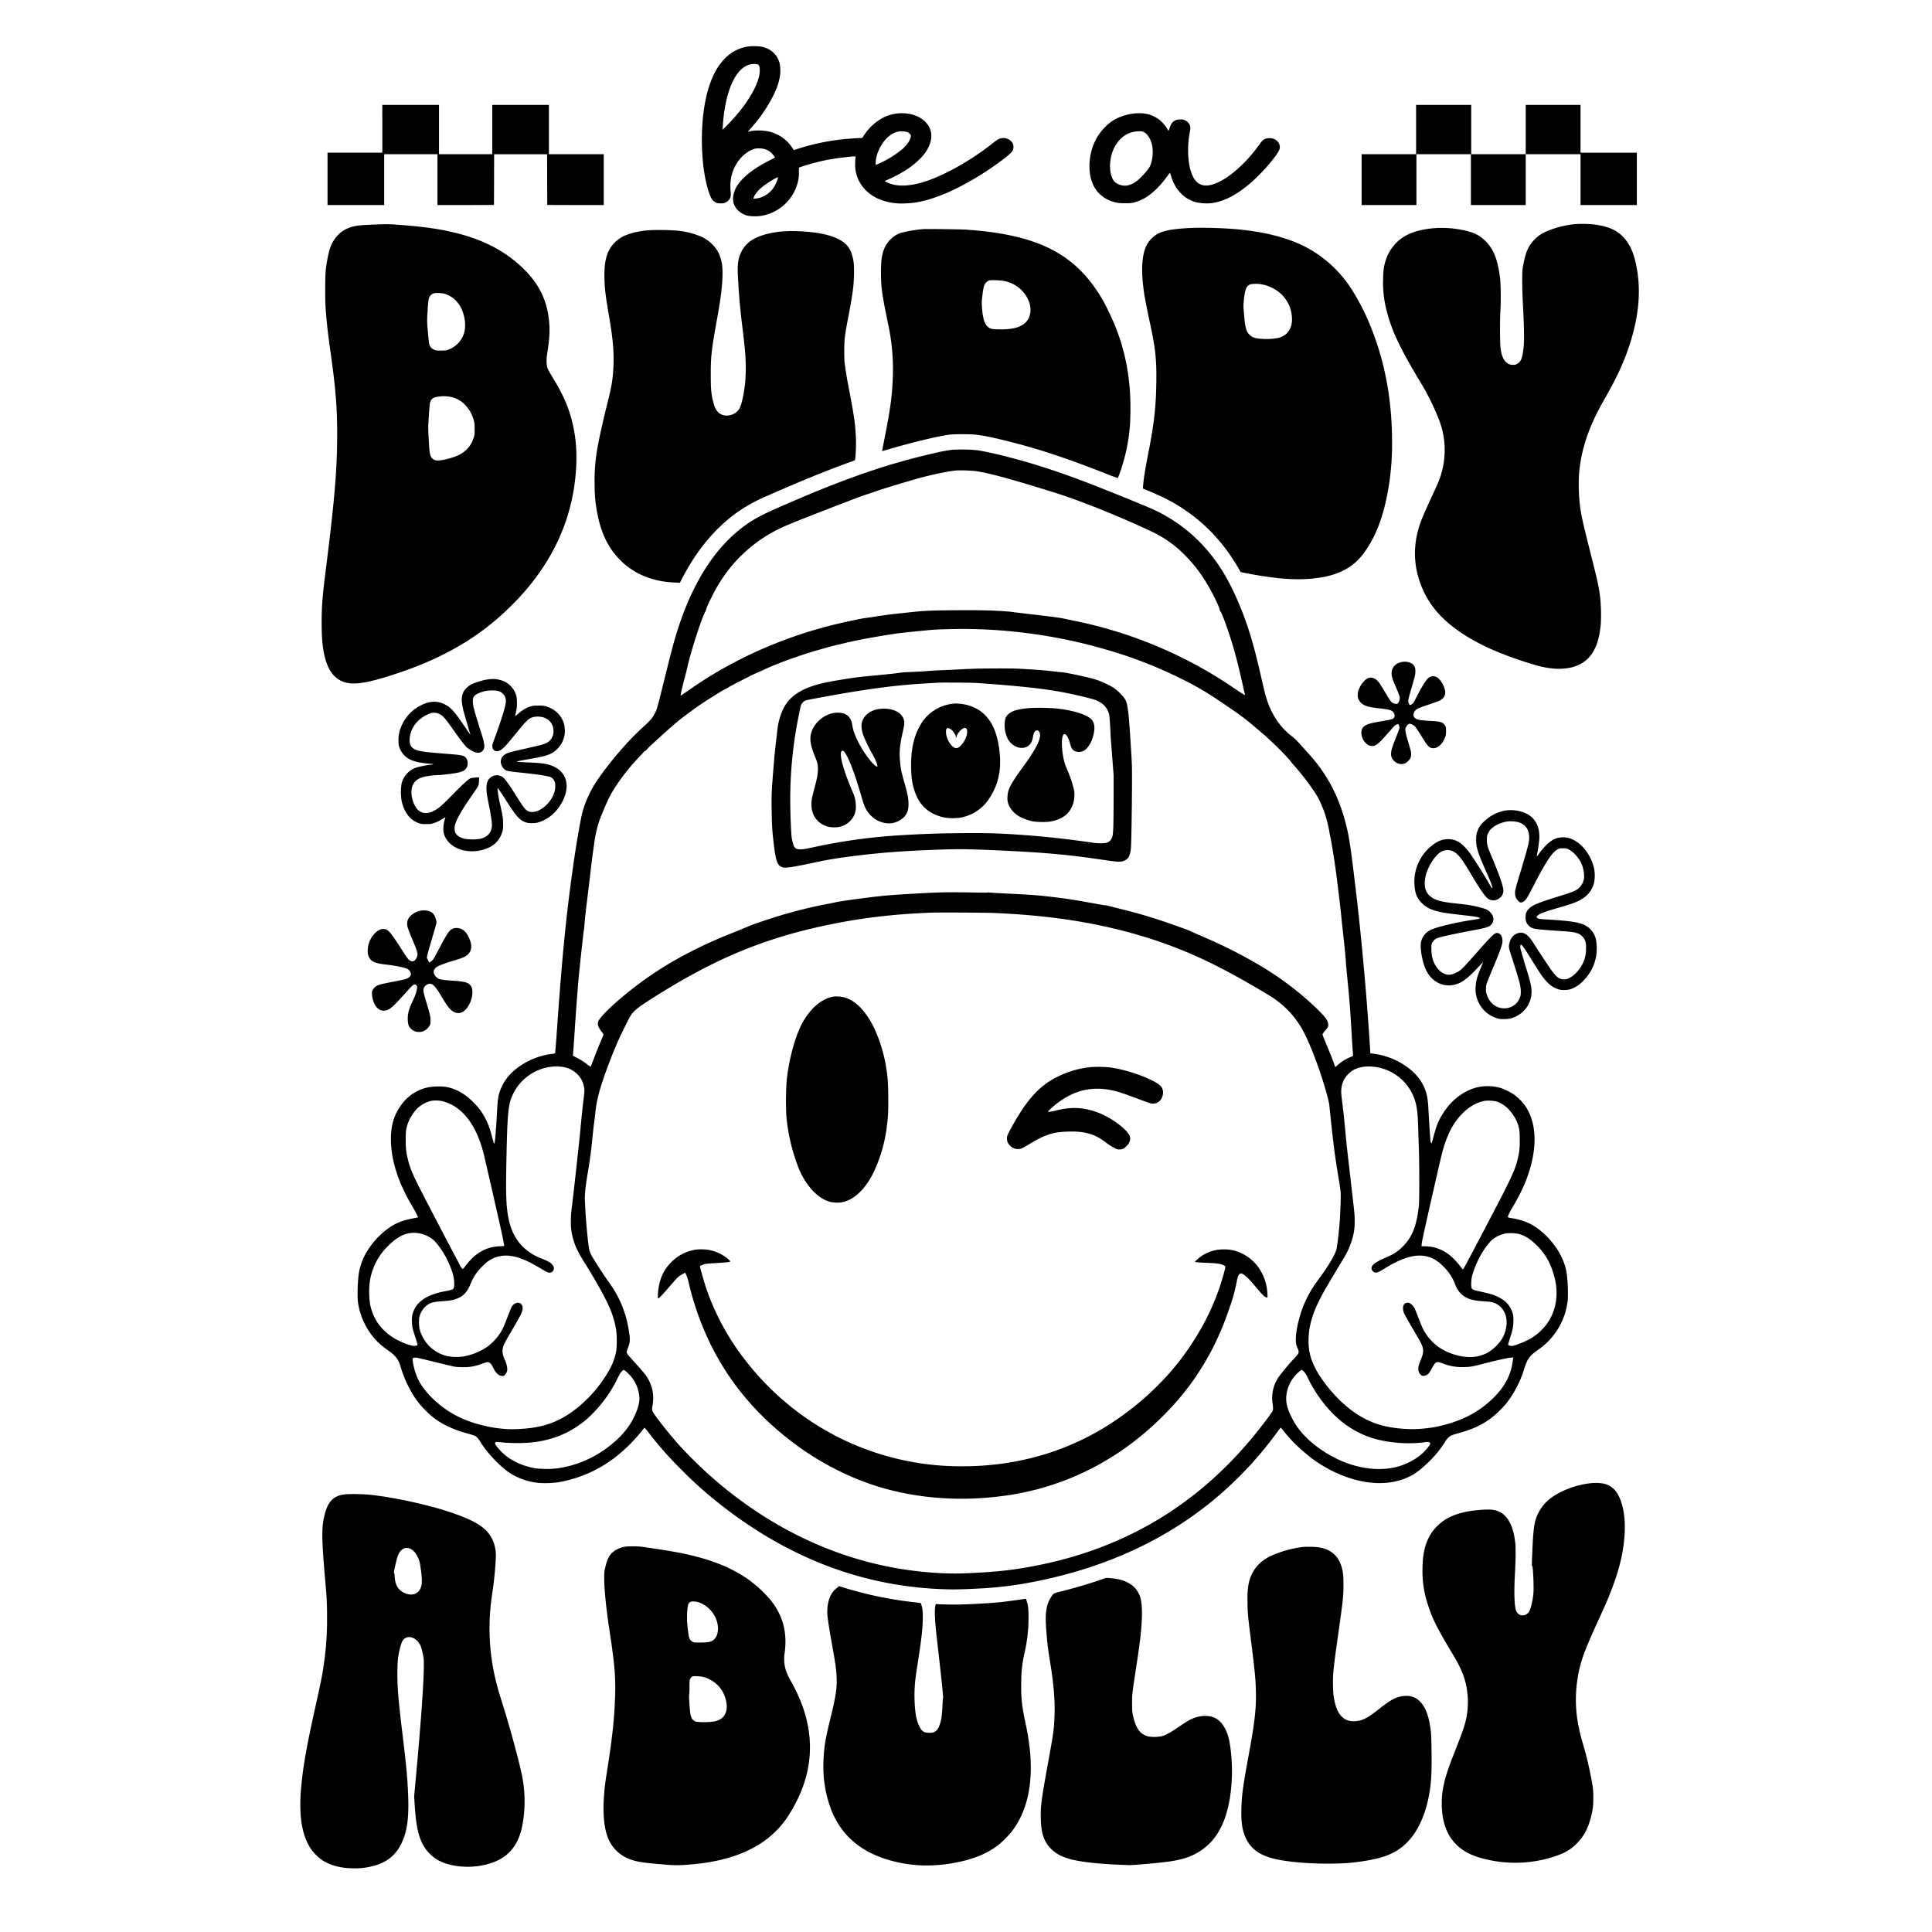
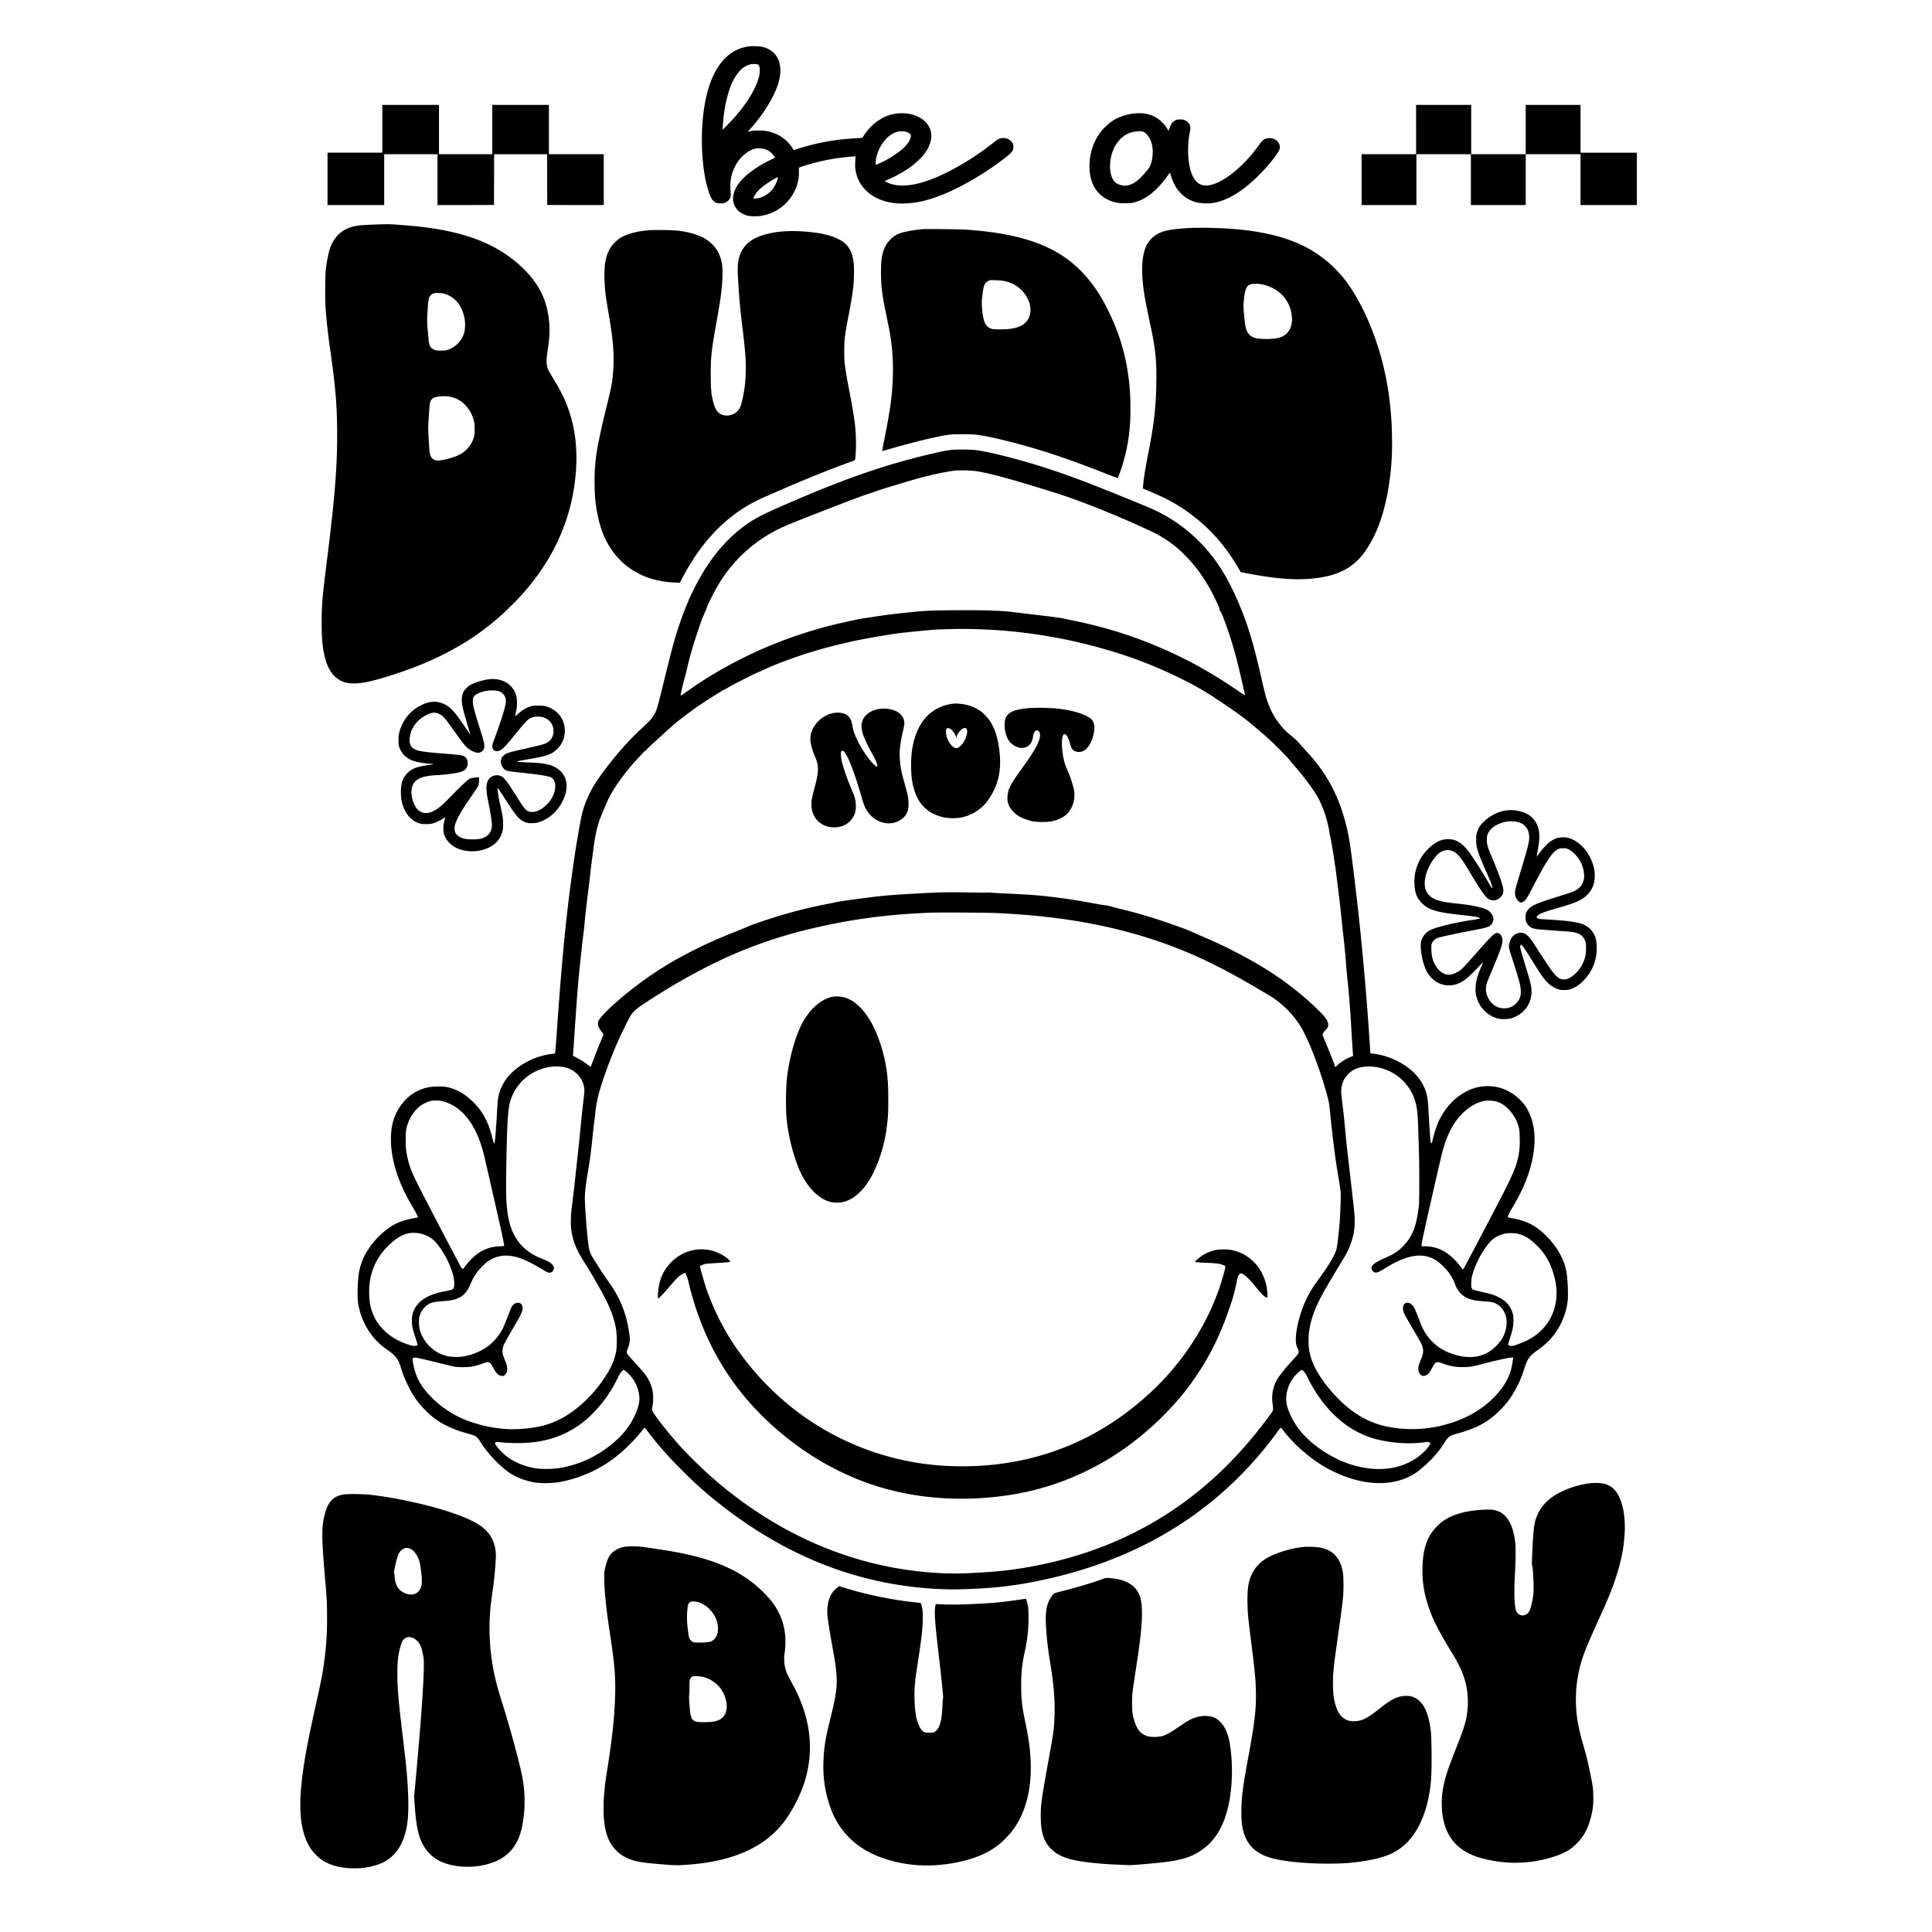
<svg xmlns="http://www.w3.org/2000/svg" viewBox="0 0 1500 1500" data-name="Layer 1" id="Layer_1">
  <path d="M580.12,36.2C562.9,39.29,551.52,55,547,81.94c-3.64,21.61-2.38,49.45,3,66.16,1.47,4.52,2.42,6.52,3.78,7.75,1.78,1.64,2.92,2.05,5.7,2.05,2.24,0,2.5-.05,4-.79a6.9,6.9,0,0,0,2.52-2c1.4-1.78,1.57-2.71,1.21-6.92-.71-8.44,1-15.66,5.37-22.22,3.36-5.09,8.7-9.25,13.41-10.47a12.4,12.4,0,0,1,4-.26,13,13,0,0,1,8.85,3.43c1.09,1,3,3.54,2.78,3.73s-1.64.86-3.54,1.81c-13.29,6.63-22.45,14-26.49,21.23a22.19,22.19,0,0,0-2.42,7.65c-.5,6.49,3.52,11.94,10.48,14.15,2.36.76,7.89.92,11.34.35a35.08,35.08,0,0,0,19.21-9.86,34.65,34.65,0,0,0,9.53-17.67,26.34,26.34,0,0,0,.55-6.15l0-3.76,1.9-.69A155.56,155.56,0,0,1,648.94,123c4.23-.66,12.63-1.57,14.41-1.57.95,0,1.07,0,.93.41a31.69,31.69,0,0,0-.29,4.35,26.36,26.36,0,0,0,1.38,10.55c2.73,8.18,9.15,14.7,17.93,18.19a45.69,45.69,0,0,0,19.13,3c9.18-.23,17.81-2.23,29.15-6.72,14.91-5.88,33.83-17,48.74-28.65,5.51-4.33,6.51-5.64,6.51-8.54a5.75,5.75,0,0,0-1.9-4.51,8.73,8.73,0,0,0-10.41-1.12c-.67.43-2.48,1.78-4,3a210.63,210.63,0,0,1-35,22.3c-18,9-32.07,12.13-42.65,9.44-2.07-.52-5.9-2.16-5.9-2.52a10.5,10.5,0,0,1,1.95-.95,101.54,101.54,0,0,0,15.88-8.56c5.33-3.59,10.68-8.49,13.36-12.27,6.09-8.53,6.54-16.92,1.29-23.13-7-8.34-22-10.29-33.72-4.4A40.44,40.44,0,0,0,670.2,106c-.6,1-.81,1.14-1.43,1.14-1.66,0-9.49.52-12.93.85a175.36,175.36,0,0,0-37.54,7.9l-2,.66-1.38-2.09a28.8,28.8,0,0,0-11.25-9.94A31.3,31.3,0,0,0,589,101.34a25.14,25.14,0,0,0-7.94.93c-.59.16-.33-.22,1.93-2.76a115.92,115.92,0,0,0,17.3-25.06c3.07-6.23,4.71-11.17,5.38-16.21a29.47,29.47,0,0,0-.5-9.59c-1.88-6.58-7-11.1-14.24-12.45A41,41,0,0,0,580.12,36.2Zm8.39,13.86a2.93,2.93,0,0,1,.9,1.14c.67,1.31.62,5.4-.09,8.2-2.26,9.08-9.18,20.61-19.21,31.93-2.47,2.8-8.94,9.44-9.06,9.29s.4-6.94.88-11c1.38-11.32,4.18-21.37,7.89-28.15,4.45-8.15,10-12.1,16.53-11.77A7.58,7.58,0,0,1,588.51,50.06Zm116,52.54a7,7,0,0,1,2,1.4,2,2,0,0,1,.64,2c-.24,2.73-3.14,6.89-7.23,10.31A78.71,78.71,0,0,1,681,127.61l-1.14.45v-1.4c0-4.57,1.95-10.27,5.13-15.08s7.33-8.08,11.75-9.29A15.79,15.79,0,0,1,704.53,102.6ZM603.65,139.4a26.47,26.47,0,0,1-3.71,7.27,19.19,19.19,0,0,1-7,5.64,14.94,14.94,0,0,1-6.27,1.81l-1.71.16.16-.69c.55-2.33,3.5-6,7.09-8.75,4.18-3.25,11.6-7.75,11.74-7.13A5.56,5.56,0,0,1,603.65,139.4Z" />
  <path d="M296.85,100v18.54H254.29V159.2h44V119.74h41.36V159.2l21.95,0,21.92-.08.07-19.68.05-19.66h41.12l.05,19.66.07,19.68,21.95.08,21.92,0V119.74H426.18V81.46h-44v38.28H340.83V81.46h-44Z" />
  <path d="M1099.46,100.6v19.14h-42.32V159.2h42.56V119.74H1142V159.2h42.56V119.74h42.56V159.2h43.74V118.55h-43.74V81.46h-42.56v38.28h-42.32V81.46h-42.79Z" />
  <path d="M879.55,88.24A41.41,41.41,0,0,0,866.93,92c-6.71,3.38-13.1,10.06-16.62,17.36-6.21,12.81-5.9,28.95.66,38a24.88,24.88,0,0,0,12.41,9c3.62,1.18,5.5,1.45,10.35,1.42,4.08,0,4.73-.07,6.79-.62a42.51,42.51,0,0,0,4.17-1.37c7.39-2.95,15.16-9.85,21.84-19.38,1-1.4,1.83-2.4,1.88-2.24,2.31,7.83,4.59,12.06,8.68,16.17a24.83,24.83,0,0,0,12.12,6.8,37.47,37.47,0,0,0,11.53.57c11.84-1.59,24.33-9.1,37.59-22.66,7.42-7.53,14.24-16.28,15.1-19.28,1.21-4.39-2.52-8.51-7.73-8.51-3.49,0-5.35,1.12-7.75,4.69a112.44,112.44,0,0,1-14.5,16.83c-10.91,10.46-21.83,16.19-28.77,15.14-4-.62-6.68-2.95-8.91-7.75-3.52-7.63-4.33-21.61-2-33.64.57-2.78.53-4.42-.14-5.82A8.05,8.05,0,0,0,920,93.37a6.9,6.9,0,0,0-3.71-.61c-2.12,0-2.52.07-3.73.66-2.19,1.07-3.33,2.55-4.38,5.68-.73,2.24-.92,2.62-1.14,2.24a28.49,28.49,0,0,0-6.65-8.13Q892,86.54,879.55,88.24Zm8.51,14.29c2.66,1.33,5.18,5.11,6.23,9.36,1.36,5.45.64,13.06-1.62,17.5-1.21,2.38-6.77,8.58-9.74,10.87a17.72,17.72,0,0,1-8,3.82,12.84,12.84,0,0,1-8.89-2.37c-5.2-4.38-5.66-17.64-.95-27,4.14-8.25,10.94-12.74,19.38-12.79C886.54,101.91,887,102,888.06,102.53Z" />
-   <path d="M1223.11,174c-10.46.92-22.06,4.56-28.08,8.79a29.33,29.33,0,0,0-8.8,10.42c-1.56,3.14-3.09,8.94-4.08,15.59-.53,3.62-.36,16.67.4,30.91.83,15.31.93,26.53.28,30.9-.73,5.21-1.09,6.85-1.78,8.3a6.65,6.65,0,0,1-3.18,3.59,5,5,0,0,1-3.29.72,5.84,5.84,0,0,1-3.35-.67c-3.68-1.81-6-6.92-6.39-14.43-.31-5.35-.29-21.92.05-26.2a214.84,214.84,0,0,0-.12-24.84c-1.69-14.89-4.88-23.3-11.34-29.82-4.69-4.75-9.44-7-18.43-8.77a78.64,78.64,0,0,0-27.93-.57c-12,2-19.9,6.23-25.54,13.53a32,32,0,0,0-5.61,10.55c-1.49,4.54-2,7.71-2.07,15a84,84,0,0,0,2.79,24.4c3.59,14.5,10.1,28.45,24.46,52.47,2.19,3.68,4.73,8,5.61,9.53a200.91,200.91,0,0,1,11,23.68,65.1,65.1,0,0,1,.57,43c-1.19,3.56-1.85,5.13-6.84,15.93-7.52,16.26-9.23,20.59-10.94,27.65-4,16.61-1.76,33.33,6.63,49,8.8,16.38,25.18,29.84,50.12,41.11a275,275,0,0,0,37.66,13.36c12.14,3.12,23.08,2.78,31-1,10.13-4.8,15.55-15,16.95-31.93a145,145,0,0,0-.36-19.3c-1-8.78-1.92-13-8-37-6.21-24.66-7-28.32-8.09-37.8a148.57,148.57,0,0,1-.5-21.28c1.38-19.11,7.4-37.18,19.28-58,9.75-17,15.2-28.65,19.62-41.91,7.39-22.14,9.36-41.94,6-60.55-2-11.49-5.42-19.19-10.77-24.59s-11.61-8.08-22.61-9.53A91.06,91.06,0,0,0,1223.11,174Z" />
  <path d="M298.28,174.11c-6.66.12-16.31.57-19.17.9-6.6.79-11.31,2.67-15.5,6.26a27.74,27.74,0,0,0-7.06,10.6c-1.33,3.52-2.8,10.65-3.61,17.45-.52,4.47-.62,23.7-.12,30.24.88,11.67,1.76,19.4,4,35.19,3.78,26.95,4.95,41.62,4.95,62.52,0,26.65-1.95,50.24-8.16,99.71-3.35,26.7-3.87,32.88-3.87,46.14,0,13.72.76,21.19,3.06,29.2,2,7.06,5.35,12.12,9.92,15.09,7.15,4.69,16.69,4.31,35.47-1.37,21.37-6.47,38.42-13.46,53.85-22.07A194.37,194.37,0,0,0,397,470.17a177.21,177.21,0,0,0,18.4-20.92c18.93-25.11,29.46-52.81,31.74-83.33,1.26-17.17-.47-32.33-5.32-46.79-2.74-8.11-5.95-14.76-11.7-24.32-2.05-3.38-3.9-6.54-4.14-7-1.85-3.64-2.07-7.06-.88-15,1.43-9.34,1.81-15.26,1.38-21.27-1.16-16.53-6.75-29.08-18.18-41-13.63-14.09-30.7-23.58-52.69-29.26-13.24-3.43-27.1-5.42-46.95-6.8A84.79,84.79,0,0,0,298.28,174.11ZM345,228a22.15,22.15,0,0,1,3.31,1.33c6.39,3.19,10.65,9.23,12.26,17.5a28.24,28.24,0,0,1,0,10.89,20,20,0,0,1-12.74,13.83c-1.76.6-2.19.65-5.47.65s-3.71-.05-5-.55c-2.74-1.1-4-2.9-4.42-6.4-.12-1-.5-5-.81-8.79a62.83,62.83,0,0,1-.26-13.2c.61-11,.85-12.34,2.64-14.1,1.45-1.47,2.63-1.78,6.15-1.66A26,26,0,0,1,345,228Zm2.26,79.76a20.71,20.71,0,0,1,7.32,1.93,20.27,20.27,0,0,1,6.71,4.87,26.7,26.7,0,0,1,6.58,11.91c.55,2.07.62,2.81.64,6.49s0,4.4-.52,6.16a21.91,21.91,0,0,1-12.29,14.38c-4.16,2-12.08,4-15.69,4a5.68,5.68,0,0,1-5.92-4.23c-.62-1.88-.88-5-1.52-17.64-.1-1.91-.1-4.78,0-6.42.5-8.54.95-14.53,1.16-15.79.67-3.75,2.52-5.13,7.61-5.59A21.68,21.68,0,0,1,347.25,307.79Z" />
  <path d="M920.68,177.18c-13.72,1-19.45,2.4-24.13,5.85a21.74,21.74,0,0,0-6.3,7.32c-3.9,7.77-4.52,20.25-1.88,37.8.57,3.73,2.47,13.48,4.35,22.11,4.35,20.09,5.28,28.57,5.06,46.07-.23,19.05-1.73,32.6-6.11,54.85-2.54,13-3.73,20.33-4.18,26.08-.14,1.9-.12,2.09.29,2.23,2.25.84,12,5.07,15.19,6.61a133.59,133.59,0,0,1,53.54,47c2.14,3.21,5.35,8.44,6.23,10.15l.45.93,2.83.55c27.62,5.42,45.29,6.32,61.76,3.2,12.84-2.44,22.49-7.84,29.53-16.49,8.3-10.27,14.64-24.49,18.47-41.37a201.93,201.93,0,0,0,5-46.84c0-31.92-5.21-60.95-15.88-87.86a174.92,174.92,0,0,0-16.19-31.84,94.32,94.32,0,0,0-32.79-30.57c-15.35-8.58-36.18-13.77-61.81-15.43C942.62,176.77,928.07,176.63,920.68,177.18Zm58.39,43.48a30.08,30.08,0,0,1,8.63,2.85,26.8,26.8,0,0,1,15.17,21.07c.85,6.13-.55,11.12-4.12,14.57a15.19,15.19,0,0,1-6.77,3.33,51.28,51.28,0,0,1-12.13.62c-5.35-.36-7.27-1-9.41-2.93-2.93-2.68-3.59-5.09-4.61-16.57-.48-5.21-.5-6.16-.24-9,.93-10.37,2.07-13.1,5.89-14A27.42,27.42,0,0,1,979.07,220.66Z" />
  <path d="M716.7,177.89a109.77,109.77,0,0,0-15.67,2.5,20.2,20.2,0,0,0-10.17,6c-3.62,3.85-5.4,8-6.42,14.86-.57,3.92-.57,16.45,0,21.66.88,7.7,1.42,10.82,5.47,30.43a166.59,166.59,0,0,1,3.25,40.06c-.54,14.4-1.88,24.13-6.44,47.17-1.05,5.27-1.88,9.62-1.83,9.65s2.42-.6,5.3-1.45c17.14-5.07,36.8-9.85,46.12-11.2,4.16-.62,17.4-.62,22.11,0,6.73.88,14.19,2.45,26.63,5.63,22.89,5.83,44.29,13,73.82,24.63a94.21,94.21,0,0,0,9,3.28c.1-.11.79-1.83,1.5-3.78a140.67,140.67,0,0,0,8-38.39,232.31,232.31,0,0,0-.11-25.68c-1.84-23.46-7.11-42.65-17.41-63.23A116.11,116.11,0,0,0,848,220.54c-13.32-17.71-30-28.74-53.47-35.3-12.84-3.57-28-5.92-45.65-7C745,178,718.81,177.7,716.7,177.89Zm62.81,40.27a25.66,25.66,0,0,1,17.12,11.51c5.42,8.39,4.35,18-2.5,22.44-2.81,1.83-6.3,2.86-11.55,3.38a70.49,70.49,0,0,1-11.8,0c-5.49-1-7.65-5.49-8.41-17.54a33.82,33.82,0,0,1,.24-7.49c.57-5.09,1-7.65,1.66-9.1a6.45,6.45,0,0,1,4-3.67C769.41,217.28,777,217.62,779.51,218.16Z" />
  <path d="M504.9,178.7A75.28,75.28,0,0,0,494.7,180a57.17,57.17,0,0,0-10.51,3.3,26.35,26.35,0,0,0-9.87,8.54c-3.92,5.9-5.35,13-5,25,.22,7.84.83,12.86,3.5,28.41,3.23,18.71,4.09,29.48,3.33,41.48-.57,9.08-1.36,13.6-4.64,26.63-3.52,14-6.7,28.5-8,36.37a140.79,140.79,0,0,0-1.83,27,108.62,108.62,0,0,0,1.73,20c2.78,16.16,8.39,28.14,17.55,37.53a52.38,52.38,0,0,0,9.41,7.85c9.25,6.21,20.83,9.7,33.66,10.18l3.83.14,1.9-3.66c13.46-25.8,30.81-44.86,51.85-56.89a129.79,129.79,0,0,1,14.32-7c25.15-11.15,46.59-19.88,66.21-26.91,1.52-.55,1.66-.67,1.83-1.41a128.16,128.16,0,0,0,.59-15.43c-.31-10.12-1.23-17.07-4.8-35.78-2-10.36-3-16-3.73-21.75-.48-3.4-.55-4.9-.55-11.17,0-9.18.33-11.72,3.45-27.94,3.25-17,4.11-24,4.13-33.4,0-6.3-.26-8.61-1.42-12.69a17.86,17.86,0,0,0-4.9-8.75c-4.68-4.69-14.07-8-26.39-9.35-14.05-1.52-25.15-1.09-34.68,1.31-10.75,2.71-17,7.16-20.45,14.6-2.09,4.47-2.73,9.1-2.35,17,.69,14.65,1.66,25.77,3.7,42.37,2.14,17.54,2.6,23.68,2.41,32.81-.08,3.47-.31,7.79-.53,9.62-.92,8.06-2.68,16-4.09,18.74-3.28,6.23-12.41,7.92-16.92,3.14-1.52-1.6-2.48-3.52-3.45-7-1.74-6.06-2.16-10.36-2.16-22.28,0-14.26.5-18.44,5-43.62,2.83-15.81,3.86-24,4.12-32.93.19-6.87-.41-11.08-2.28-15.93-2.26-5.84-7.66-11.38-13.94-14.28A64.86,64.86,0,0,0,526,179.06,192.26,192.26,0,0,0,504.9,178.7Z" />
  <path d="M739.52,349.18a126.86,126.86,0,0,0-14,2.62c-33.88,7.7-64.66,18.06-105.6,35.52-25.56,10.91-32.45,14.28-40.42,19.89-25.46,17.93-44.45,48.88-56.44,92-1.66,6-4.32,16.43-8,31.38-5.09,20.73-5.32,21.45-8.18,25.85-1.47,2.25-3.11,3.94-9.32,9.67-10.67,9.84-23.65,25-33.4,39A84.63,84.63,0,0,0,452.09,631c-1.23,4.64-4.47,23.2-6.51,37.37-5.87,40.63-9.06,72.61-13.34,133.73-.69,9.8-1.19,15.62-1.35,15.72a17.3,17.3,0,0,1-2.55.45,55.67,55.67,0,0,0-29.1,12.84,36.79,36.79,0,0,0-11.19,16.26c-1.36,4.11-1.64,6.32-2.29,18.09-.52,9.79-1.45,21.18-1.75,21.87s-.34.67-.55.24c-.14-.26-.64-2-1.14-3.8-1.93-7.4-2.93-10.28-5.11-14.63a46.78,46.78,0,0,0-8.9-12.55c-7.1-7.34-14.33-11.46-22.49-12.79a48.26,48.26,0,0,0-13.14.36,33.87,33.87,0,0,0-20.85,13.29c-5.78,7.7-8.32,15.9-8.32,26.93,0,15.93,5.49,33.41,16.16,51.45,2.17,3.64,5.07,9.15,4.92,9.32,0,0-2.21.48-4.85,1-7.27,1.45-11.86,3.24-16.95,6.59A62.13,62.13,0,0,0,283,975a49.7,49.7,0,0,0-4.32,13c-.93,5.61-1.38,18.45-.76,23A55,55,0,0,0,292.36,1041a56.07,56.07,0,0,0,8.37,7c3.78,2.69,5.46,4.16,7,6.16s2.33,3.75,3.45,7.46a88.22,88.22,0,0,0,6.63,16.17A64.11,64.11,0,0,0,330.35,1095a57.55,57.55,0,0,0,17,12.22,77.44,77.44,0,0,0,14.86,5.49c3.07.88,6,1.81,6.49,2.07,1.38.69,2.73,2.21,4.33,4.8,5.11,8.37,15.09,18.92,22.7,24a51.07,51.07,0,0,0,22.56,7.76,75.6,75.6,0,0,0,15.12-.5,100.22,100.22,0,0,0,44.22-19.38,123.79,123.79,0,0,0,20.54-20.33c1.1-1.38,2.07-2.56,2.17-2.68a33.19,33.19,0,0,1,3.61,4.28,275.52,275.52,0,0,0,25.51,28.74,293,293,0,0,0,27.58,24.8c54.82,43.83,114.59,66.37,179.73,67.7,6.58.12,14.17-.12,27.46-.88a288.2,288.2,0,0,0,39.1-5.13c55.37-10.89,102.71-32.81,141.34-65.45A289.21,289.21,0,0,0,991.55,1112c1.28-1.78,2.5-3.35,2.66-3.49s.79.35,2.59,2.75a109.42,109.42,0,0,0,16.24,16.57,101,101,0,0,0,35.14,19.83c19.9,6.44,38.82,4.66,52.14-4.87a100.53,100.53,0,0,0,14.62-13.77,83.55,83.55,0,0,0,6.75-9.2,15.15,15.15,0,0,1,4.51-5.06,31,31,0,0,1,4.52-1.55c12.48-3.42,19.57-6.63,27.29-12.43a79.48,79.48,0,0,0,11.82-11.58,84.58,84.58,0,0,0,13.67-26.72c2.45-7.63,4-9.77,10.46-14.36a54.9,54.9,0,0,0,8.7-7.35,54,54,0,0,0,14.48-30.74c.52-4.39.07-16.54-.86-22-1.56-9.44-6.77-19.18-14.55-27.24-8.67-9-16.3-13.08-28.33-15.07a17,17,0,0,1-2.57-.58c-.5-.3.83-3.35,3.21-7.27,8.87-14.74,14.07-27.86,16.33-41.25,2.66-15.71.26-29.26-6.92-39a44.12,44.12,0,0,0-8-7.82,47.34,47.34,0,0,0-9.39-4.8,35.93,35.93,0,0,0-23.37.47q-14.13,5.61-22.8,19.67c-3.31,5.34-4.88,9.41-7.59,19.8-.76,2.9-.78,3-1.19,2.42a4.44,4.44,0,0,1-.54-2c-.26-2.67-1.31-19.19-1.57-24.61-.45-9.34-1.74-14.45-5.16-20.23-6.75-11.46-21.87-20.52-37.52-22.44l-2.37-.29-.29-4.52c-2.4-38.41-6.44-83.63-10.67-119.34-4.33-36.66-5.47-44.24-8.18-54.68-5.49-21.28-14.62-38.44-28.7-54-1.54-1.71-4.56-5-6.7-7.42a47.37,47.37,0,0,0-6.16-6c-9-6.82-15.57-16.33-19.52-28.17-1.3-3.9-1.92-6.37-5-19.9-5.8-25.25-10.24-39.68-17.33-56.25-8.48-19.9-17.5-33.95-29.69-46.43a121.75,121.75,0,0,0-40.58-27.39c-10.37-4.42-36.59-15-48.64-19.59s-24.59-9-36-12.52c-17.48-5.5-38.85-10.82-48.62-12.13A139,139,0,0,0,739.52,349.18Zm17.36,16.5c8.34,1.07,22.23,4.64,45.52,11.72,22,6.68,28.06,8.75,43.63,14.72,14.67,5.63,35.45,14.52,47.78,20.44A87.79,87.79,0,0,1,919,430.08c8.65,8.54,15.1,17.26,21.64,29.34,2.66,4.92,5.94,12,6.2,13.41a3.57,3.57,0,0,0,1,2.31c.57.47,3.51,8.2,6.11,15.95,3.85,11.53,6.32,20.61,10.08,37.09.85,3.73,1.78,7.86,2.09,9.2l.57,2.42-.5-.26c-1.09-.59-3.8-2.35-7.87-5.14a339.71,339.71,0,0,0-122.77-52.11c-3.21-.66-7.3-1.52-9.06-1.9-3.7-.81-7.29-1.28-26.62-3.57-7.78-.9-14.36-1.71-14.62-1.78s-2.67-.28-5.35-.47c-10.23-.69-18.86-.88-36.85-.79-18.78.12-25.44.38-34.59,1.38-2.36.26-6.9.74-10.11,1.07-7,.74-12.88,1.52-19.85,2.64-2.88.47-6,.95-7,1-1.69.19-8.49,1.57-17,3.48-42.6,9.48-83.85,27.45-118.42,51.59l-5.66,3.94a10.27,10.27,0,0,1-1.92,1.14c-.31,0,1.59-8.34,3.33-14.57.57-2.12,1.45-5.61,1.92-7.77,2.47-11.37,10.7-36.93,13.67-42.51a9.63,9.63,0,0,0,.93-2.19c0-1.33,5.68-12.89,9.2-18.73A112.27,112.27,0,0,1,610,408.24c6.11-2.69,24.84-10.06,52.49-20.62,4.12-1.57,9-3.32,10.82-3.89s5-1.62,6.9-2.36c4.2-1.57,30-9.34,36.13-10.89,10.8-2.75,20.92-4.75,26.51-5.25A119.1,119.1,0,0,1,756.88,365.68Zm1.19,122.79a400.45,400.45,0,0,1,99.73,15.58,342.34,342.34,0,0,1,61.48,24c11.36,5.73,18.64,10.08,31.33,18.73,14.48,9.87,16.14,11.13,30,23,7.08,6,18.9,17.83,21.71,21.65.54.72,2,2.43,3.23,3.81A190.22,190.22,0,0,1,1020.67,615a52,52,0,0,1,5.57,10.58,64.61,64.61,0,0,1,3.8,11c.9,3.31,1.81,7.21,2,8.68s.64,3.85,1,5.3c.55,2.5,2.66,15.31,3.66,22.35,1.07,7.37,4.09,32.26,4.66,38.4.33,3.59.93,9.2,1.31,12.48.93,8,2.14,20.16,2.26,22.94,0,1.23.47,6,.93,10.58,1.8,18,2.42,25.94,3.47,44.1.4,6.87.83,13.81,1,15.43s.21,3,.17,3l-2.38,1a35.89,35.89,0,0,0-10.29,6.66,5.49,5.49,0,0,1-1.07,1,8.67,8.67,0,0,1-.81-2.21c-.36-1.19-2.57-6.8-4.92-12.46s-4.26-10.41-4.26-10.6c0-.5,1.07-2,2.62-3.66s2-2.74,1.83-4.4c-.36-3-2.12-5.42-8-11.25a239.67,239.67,0,0,0-45.19-34.42,372.26,372.26,0,0,0-41.37-21.09c-5.71-2.47-11.32-4.94-12.48-5.49s-3.12-1.33-4.35-1.76-4.78-1.69-7.85-2.8a403.18,403.18,0,0,0-43-12.91c-3.42-.86-6.92-1.74-7.73-2a16.32,16.32,0,0,0-3.14-.59c-.9-.07-4.87-.74-8.79-1.45-13.91-2.57-21.42-3.73-32.93-5.09-10.93-1.31-16.21-1.69-36.61-2.66-5.68-.26-10.82-.57-11.41-.69a2.54,2.54,0,0,0-1.31,0c-.12.09-4.4.09-9.51,0-22-.38-27-.31-47.55.85-19.06,1.09-23.72,1.48-37.44,3.23-12.82,1.62-20.92,2.81-24.13,3.55-1.69.38-5.11,1.07-7.61,1.54-10.84,2.07-22.63,5-34.28,8.44-7.56,2.26-22.3,7.18-24.2,8.09-1,.49-7.52,3.16-14.39,5.91a355.85,355.85,0,0,0-33.73,15.39,274.54,274.54,0,0,0-50.05,33.23c-7.63,6.35-13.83,12.17-17.16,16.15-2.33,2.75-2.81,3.7-2.81,5.51s.53,2.81,2.81,6a27.6,27.6,0,0,1,1.57,2.33s-1.12,2.73-2.47,6-3.57,8.84-4.93,12.45-2.54,6.61-2.63,6.61a33.06,33.06,0,0,1-3.09-2.23,47.4,47.4,0,0,0-6.78-4.3l-3.88-2.07.12-1.22c.07-.68.5-7,1-14.07,1.26-19.3,2.43-35,3.21-43.74.93-10.08,3.71-35.81,4.16-38.28.17-1,.38-3,.48-4.28.19-3.18,1-10.67,2.73-24.61.79-6.34,1.64-13.62,1.91-16.16.52-4.88,2.11-17.07,3.3-25.08a92.94,92.94,0,0,1,3.71-15.29c1.14-3.23,5.92-14.5,7.34-17.38,4.59-9.13,13.94-21.85,23-31.29,1.52-1.56,3.09-3.3,3.52-3.82a5.08,5.08,0,0,1,1.57-1.38,3.77,3.77,0,0,0,1.31-1.17c.69-1.11,19.35-18.06,23.79-21.63s11.89-9.11,16.05-12c6.25-4.31,19.33-12.51,21.37-13.39a17.91,17.91,0,0,0,2.48-1.38c1.68-1.14,20.2-10.58,21.94-11.19.71-.24,3.16-1.34,5.44-2.41,8.94-4.2,23.54-9.62,36.73-13.67,6.66-2,16.77-4.82,19.86-5.46,1.37-.31,4.63-1.07,7.25-1.74,8.65-2.19,32.16-6.37,43-7.65,4.71-.55,19.4-2,24.25-2.41,3.06-.23,13.45-.57,21.39-.64C747.41,488.26,753,488.35,758.07,488.47Zm13.55,220.36c44.43,1.88,80.78,7.59,115.87,18.21,26.63,8.06,50,18.29,77.88,34.07,7.59,4.31,19.74,11.46,22.47,13.25a72.77,72.77,0,0,1,21.82,22.39c5.52,8.77,13.87,29.79,19.29,48.57,2.21,7.63,2.94,10.72,3.21,13.43,3,29.24,4.23,38.83,7.17,56.23.86,5.06,1.48,9.53,1.57,11.17.17,3.33-.28,16.55-.76,22.59-.73,9.15-2,19.52-2.64,21.63-1.35,4.47-6.13,12.48-13.29,22.23-5.56,7.56-8.24,12.08-11.17,18.73-3.83,8.68-6.68,19.95-6.94,27.39-.14,3.81.17,5.52,1.38,8.16.85,1.78,1,3.11.38,4.23a46.19,46.19,0,0,1-3.88,4.51,155.44,155.44,0,0,0-11,13.15,28.89,28.89,0,0,0-5,20.59c.53,3.71.55,5.21.1,6.06-1,2-9.3,12.91-15.22,20.09C926.22,1172,866.64,1205.76,793,1217.6c-12,1.92-21.16,2.8-39.34,3.73a225.6,225.6,0,0,1-32-.52c-59.72-4.81-115.8-28.72-164.75-70.21a343.45,343.45,0,0,1-29.24-28.19c-9.3-10.37-20.5-24.78-21.19-27.15a7.54,7.54,0,0,1,.1-3.47c1.21-7.49.47-13.37-2.4-19.29-1.93-3.94-3.31-5.75-10.08-13.26-3.21-3.57-6.18-6.9-6.59-7.42-1.09-1.38-1.16-2.21-.31-4.37,2.07-5.3,2.21-7.23,1-14.41a85.13,85.13,0,0,0-8-25.37,88.33,88.33,0,0,0-7.72-12.48c-5-7.11-12.34-18.54-13.67-21.35a21.34,21.34,0,0,1-1.29-3.54c-.83-3.35-2.47-20-3.09-31.67-.12-2.61-.28-5.51-.33-6.42-.24-4.37.47-11.31,2.35-22.34,1.69-9.92,2.45-15.86,3.69-28.18.4-4,.88-8.27,1.07-9.51s.62-4.7.95-7.7a94.29,94.29,0,0,1,2.64-14.93c2.37-9.44,9.77-29.64,15.43-42.13,2.47-5.44,7.68-16,9-18.25,1.85-3.14,4.61-5.76,9.39-9,5.49-3.68,13.43-8.72,19.9-12.62,39.2-23.7,73.46-37.87,114.44-47.29,29.86-6.87,56.61-10.34,89.75-11.67C729.18,708.36,764,708.53,771.62,708.83ZM435.81,828.23a20.07,20.07,0,0,1,11.84,5.2,18.46,18.46,0,0,1,5.78,10.42c.47,2.49.42,3.47-.48,10.77-.45,3.59-1.21,10.62-1.69,15.66s-1.21,12.53-1.66,16.64c-3.09,28.75-4.09,37.66-5.16,46.36-1.09,8.9-1.21,10.35-1.21,14.74a43.9,43.9,0,0,0,1.52,13c1.54,6,3.71,10.67,8.68,18.61,9.43,15.15,16.26,27.37,19.75,35.43a74.92,74.92,0,0,1,5.23,17.47,79.78,79.78,0,0,1,.12,15.81,46.66,46.66,0,0,1-5.35,15.07A103.46,103.46,0,0,1,448,1093.21c-14.27,11.34-27.51,15.83-48.36,16.41-14.83.4-33.4-4-46.24-10.94-12.36-6.7-23.63-17.5-28.6-27.41a49.13,49.13,0,0,1-4.35-14.74l-.16-2,.9-.29a6.21,6.21,0,0,1,2.11-.16c.69.07,7.28,1.61,14.65,3.44s14.29,3.48,15.33,3.64a60,60,0,0,0,12.13,0,48.67,48.67,0,0,0,9.08-2.42c5.21-2,5.92-1.67,8.77,3.8,2,3.88,4.21,5.73,6.73,5.73a2.17,2.17,0,0,0,2-.76,6.68,6.68,0,0,0,1.88-4.49,20.13,20.13,0,0,0-1.81-7c-1.88-4.23-2.28-6.49-1.66-9.41.47-2.33,1.66-4.64,7.13-13.91,6.94-11.77,8.23-14.41,8.23-17.07,0-5.28-6.11-5.68-8.71-.57-.33.64-1.76,4.16-3.16,7.84-2.92,7.66-3.83,9.54-6.25,13.15a43.82,43.82,0,0,1-8.63,9.08,47.19,47.19,0,0,1-19.85,8.13,39.7,39.7,0,0,1-11.2-.24,28.73,28.73,0,0,1-20.06-15.54,21.67,21.67,0,0,1-2.6-10.84c0-3.12.08-3.64.65-5.35a15.59,15.59,0,0,1,5.27-7.66c2.88-2.21,4.9-2.8,11.18-3.28,8.34-.67,10.27-1,13.88-2.78a12,12,0,0,0,4.4-3.14c2-2,3-3.68,5.16-8.77a38,38,0,0,1,4.66-8,52.34,52.34,0,0,1,7.68-7.87,24.29,24.29,0,0,1,15.9-4.92c7.4.4,15.15,3.47,27.15,10.82,4.14,2.52,5.33,2.87,6.85,2.07a3.38,3.38,0,0,0,1.26-5.14c-1.36-2.09-3-3.11-9.49-5.75a40.88,40.88,0,0,1-13.19-8.21c-6.63-6.32-10.56-14.35-12.32-25.29-1.38-8.49-1.64-17-1.21-39.89.64-34.78,1.28-43.63,3.64-50.38a38,38,0,0,1,24-23.28A34.71,34.71,0,0,1,435.81,828.23Zm630.79,0a37.72,37.72,0,0,1,32.5,28c1.17,4.35,1.69,9.58,2,20.3.12,4,.36,11.27.53,16,.4,12.32.4,39.7,0,43.39-1.74,15.88-5.11,24.46-12.51,31.88-4.23,4.21-7.08,6-15.14,9.46-4.19,1.83-7.33,3.8-8.39,5.3-1.29,1.83-.88,3.69,1.06,5a2.32,2.32,0,0,0,1.93.45c1.33-.12,2.47-.69,6.59-3.23,14.5-9,25.34-11.79,34.37-8.8,4.35,1.45,7.61,3.66,11.68,7.89a37.24,37.24,0,0,1,8.51,13.17,19.61,19.61,0,0,0,3.3,6,16.88,16.88,0,0,0,5.4,4.39c3.4,1.76,7.37,2.57,15,3,4.58.26,6.82.83,9.27,2.42,7,4.54,9,13.91,5,23.56-2.23,5.4-8,11.41-13.76,14.34a39.21,39.21,0,0,1-7.16,2.4,36,36,0,0,1-12.72-.24c-12.5-2.59-21.66-8.68-27.72-18.45-1.64-2.66-2.35-4.25-5-11.17-1.24-3.21-2.59-6.52-3-7.35a10.65,10.65,0,0,0-3.7-4.16,4.24,4.24,0,0,0-3.64.1c-2,1.21-2.28,4.85-.69,8.15.43,1,3.45,6.25,6.7,11.82,6.66,11.38,7.11,12.26,7.66,14.83s.24,4.61-1.43,8.73-2.07,5.51-2.07,7.39a6.2,6.2,0,0,0,2,4.66,2.44,2.44,0,0,0,2,.76,5.6,5.6,0,0,0,3.9-1.74,22.27,22.27,0,0,0,2.45-3.78c1.9-3.47,2.52-4.35,3.44-4.82,1.1-.57,2.17-.43,5.16.69a39.71,39.71,0,0,0,15.64,2.83c5.14,0,7.66-.41,14.86-2.33,9.11-2.4,20-4.88,22.18-5l2.12-.15-.12.69c-.07.38-.31,1.86-.52,3.31-1.52,10.41-6.16,18.85-15.22,27.79-11.36,11.17-25.84,18.4-44.34,22.11a97.48,97.48,0,0,1-36.68,0c-14.1-2.59-26.89-9.7-38.68-21.51-8.91-8.92-16.45-19.42-20-27.94a42.18,42.18,0,0,1-3.4-17.59c0-12,3.64-23.32,12.34-38.75,2.4-4.23,9.75-16.62,14.48-24.37a60.87,60.87,0,0,0,7.82-18.35,45.94,45.94,0,0,0,1.16-11.84c0-4.9,0-4.23-3.89-38.16-2.14-18.49-2.6-22.73-3.43-31.74-.92-9.93-1.26-13-2.26-21.16-1-7.91-1-8.91-.73-11.36a19.72,19.72,0,0,1,2.33-7.39,24.14,24.14,0,0,1,6-6.3C1054,828.63,1059.92,827.49,1066.6,828.23Zm-722.08,27c14.69,4.32,25.2,18,31,40.53.78,3,10.65,46.27,14.05,61.58.74,3.32,1.9,9.46,1.9,10a23.84,23.84,0,0,1-3.49.26c-10.87.45-19.33,5.4-27,15.79-1.24,1.66-1.5,1.9-1.88,1.71a7.23,7.23,0,0,1-1.85-2.4c0-.1-.74-1.57-1.64-3.24-5.47-10.17-23.35-44.41-30.13-57.7-5.51-10.84-7.48-15.81-9-22.51A52.19,52.19,0,0,1,315,885c0-6.53.19-8.18,1.47-12.22,1.55-4.87,5.54-10.86,9.15-13.62a23.75,23.75,0,0,1,9.11-4.45A23.46,23.46,0,0,1,344.52,855.19Zm816.63-.24c5.35,1.47,9.82,5,13.63,10.67a25.15,25.15,0,0,1,3.68,7.16c1.26,3.85,1.47,5.66,1.45,12.36a51.13,51.13,0,0,1-1.43,14.1c-1.87,8.37-5.06,15.36-20.3,44.39-18.33,35-22.06,42-22.42,42,0,0-1.09-1.31-2.3-2.88-8.06-10.44-16.74-15.19-27.68-15.19h-2.11l.14-2c.09-1.35,2.47-12.31,7.42-34.07,8-35.11,8.58-37.63,10.43-43.22,3.43-10.2,7.49-17.35,13.2-23.27,5.59-5.73,11.58-9.18,18.07-10.39A31.58,31.58,0,0,1,1161.15,855Zm-835,102.7a23.17,23.17,0,0,1,10.49,5.14c3.42,3.18,7.65,9.32,10.6,15.31,3.38,6.89,5.21,12.74,5.4,17.35.14,3.14-.12,4.59-.91,5.33-.52.5-3.3,1.23-6.75,1.81a50.7,50.7,0,0,0-13.88,4.56c-4.83,2.78-7.78,5.8-9.63,9.87a16.64,16.64,0,0,0-1.64,8.39c0,4.16.43,6.18,2.83,13.41,1.31,4,1.69,5.39,1.45,5.54a7,7,0,0,1-4.14.4,54.18,54.18,0,0,1-13.38-5.49c-10.39-6.16-16.76-14.86-19.16-26.2a65.08,65.08,0,0,1-.48-16.76A48.27,48.27,0,0,1,301,967.64c7.56-7.59,13.93-10.75,21-10.46A25.4,25.4,0,0,1,326.16,957.65Zm853,.36c5.18,1.4,9.15,4,14.52,9.37a47.63,47.63,0,0,1,11.65,19c3.88,11.1,4.19,21.35,1,31a38,38,0,0,1-8.89,14.65c-4.94,5.11-10,8.27-18.16,11.31-4.35,1.64-5.07,1.79-6.61,1.48-2.16-.45-2.14-.14-.5-5.3,2.35-7.45,2.69-9,2.83-13.32s-.19-6.34-1.62-9.44c-2.07-4.47-5.06-7.32-10.55-10-3-1.52-6-2.38-14.7-4.33-4.39-1-5.06-1.28-5.56-2.47-.59-1.4-.31-7.11.5-10a78.84,78.84,0,0,1,7.06-16.41c2.71-4.56,6.59-9.58,8.75-11.38a23.7,23.7,0,0,1,10.6-4.62A33.1,33.1,0,0,1,1179.2,958ZM486.38,1065.09a28.47,28.47,0,0,1,9.86,18.18c.57,3.83-.05,7.4-2.21,12.91-3.78,9.68-10.2,18-19.59,25.49a84.86,84.86,0,0,1-41,18.26,74.77,74.77,0,0,1-17.35.12c-10.42-1.74-19.62-6-26-12.15-2.57-2.47-5.42-6-5.68-7s.45-1.36,1.78-1.33c.62,0,2.81.19,4.85.42a137.11,137.11,0,0,0,19.09.15c14.93-1.17,27.56-5.47,38.87-13.27a70,70,0,0,0,11-9.29,100.78,100.78,0,0,0,19.36-27.25c1.64-3.33,2.37-4.54,3.32-5.51a4.87,4.87,0,0,1,1.6-1.26A9.1,9.1,0,0,1,486.38,1065.09Zm526-.19a17,17,0,0,1,2.82,4.56c7.42,15.29,17.91,28.2,29.94,36.9a77.93,77.93,0,0,0,16.59,8.89c12.89,4.78,30.72,6.54,45.12,4.4a4.16,4.16,0,0,1,2.67.12c1.33.54,1.21,1.26-.65,3.71-4.92,6.56-13.33,12.1-22.61,14.9-14.07,4.23-31.73,2.21-47.78-5.49-14.48-7-26.32-16.88-33-27.65-3.13-5.06-5.73-11-6.49-15.07-1.73-9.18,2.45-19.59,10.35-25.75a4.54,4.54,0,0,1,1.42-.83A4.79,4.79,0,0,1,1012.38,1064.9Z" />
-   <path d="M756.65,519.2c-3.32.1-7.89.29-10.17.43s-8.25.44-13.24.63-11,.54-13.32.75-6.8.46-9.93.59c-8.81.38-8.86.38-12.59.92-2.95.43-14.28,1.59-26.51,2.71-6.56.6-22.54,3.12-30,4.72-17.75,3.82-27.7,10-32.88,20.58a53.27,53.27,0,0,0-4.48,16.22c-.17,1.6-.56,5-.87,7.63-.75,6.07-1.41,12.78-2.16,22.15-1.5,18.47-1.62,21.31-1.35,34,.24,11.52.38,14,1.35,22.51,1.72,15.38,2.86,18.74,6.73,20.22,2.45.94,8.07.1,29.2-4.45,11.45-2.45,31.94-5.19,51.94-6.9,14.76-1.29,43.14-2.6,56.89-2.6,9.32,0,28.23.73,50.36,2,18.57,1,37.51,2.88,53.63,5.23,17.09,2.49,17.65,2.56,19.85,2.42a9,9,0,0,0,5.09-1.41c2.23-1.33,3.44-4.19,3.85-9.15.51-5.79,1.09-56.32.75-64.28-.46-11-2-33.61-2.57-38.86-1-9.08-1.57-11-3.8-13.92a42.48,42.48,0,0,0-7.72-7.31,68.07,68.07,0,0,0-14.6-6.61c-4.89-1.55-21.55-5.14-25.28-5.43-1.11-.09-4.28-.43-7-.75-5.91-.7-12-1.21-18.3-1.57l-8.48-.49C786.6,518.91,765.75,518.91,756.65,519.2Zm5.52,11.33c41.6,3,59.2,5.42,81.59,11.06,6.06,1.55,8.4,2.38,10.51,3.73a15,15,0,0,1,7,10.17c.17.87.48,5,.7,9.2s.41,8.38.49,9.32.58,7.46,1.13,14.53l1,12.83,0,19c0,19.68-.27,26.61-.83,28.69-.72,2.64-1.84,4.07-3.92,5-1,.43-1.77.55-4.36.65a44.7,44.7,0,0,1-9.2-.77c-18.35-2.62-36.19-4.56-52.41-5.69-18-1.29-27.7-1.58-46.85-1.41-17.65.17-29.69.56-45.76,1.53a437.29,437.29,0,0,0-70.87,9.68c-9.71,2.13-12.49,1.89-14.07-1.23a40.5,40.5,0,0,1-1.74-7.15c-.36-3.58-.87-15.32-1-23.24a327.74,327.74,0,0,1,5-62.83c1.65-9,3-15.4,3.41-16.39a7,7,0,0,1,3.61-3.41c1.48-.56,29.64-5.64,40.29-7.29,23.05-3.53,35.57-4.91,55.68-6.08,3.61-.19,7.15-.41,7.87-.46s6.83-.05,13.56,0C752.41,530,756.72,530.14,762.17,530.53Z" />
  <path d="M740.26,546.32a33.25,33.25,0,0,0-24.75,15A53.42,53.42,0,0,0,712.9,566c-4,8.33-5.81,18.26-5.5,30.75.2,7.87,1,12.45,3,18.31,3.71,10.67,11.24,17.19,22.71,19.63a40.18,40.18,0,0,0,12.62.1,33.69,33.69,0,0,0,22.37-14.92c6.32-9.54,9-20,8.28-32-.78-12.2-3.39-21.53-8-28.38a35.8,35.8,0,0,0-6.76-7.14,32.74,32.74,0,0,0-16.22-5.91c-1.13-.09-2.27-.17-2.54-.22S741.4,546.22,740.26,546.32ZM738,566.05c1.6.92,4.19,4.74,4.19,6.2,0,.24.12.43.24.43s.24-.22.24-.51c0-.92,1.26-3.14,2.57-4.57,3.1-3.34,5.66-3.17,5.66.34s-2,7.87-4.7,10.7-4.55,3-7.28.26a17,17,0,0,1-4.48-10.5c0-1.82.29-2.69,1-3S736.7,565.3,738,566.05Z" />
  <path d="M800.06,549.68c-8.3.63-13.29,1.87-16.2,4-2.61,1.93-3.63,3.94-3.82,7.74a24.47,24.47,0,0,0,2.1,11.65,13.47,13.47,0,0,0,7.82,7,9.55,9.55,0,0,0,7.32-.29c2.56-1.3,4.19-3.94,4.72-7.7.36-2.37.87-3.68,1.72-4.4,2-1.72,4.16.51,3.73,3.94-.61,4.9-4.31,11.53-13.42,24.12-9.54,13.17-11.55,17-11.81,22.78a13.5,13.5,0,0,0,1.67,7.94,20.29,20.29,0,0,0,9.1,8.26,44.15,44.15,0,0,0,8.52,2.93,56.67,56.67,0,0,0,12.4.39c7.09-.83,12.93-3.68,16.08-7.87a21,21,0,0,0,4.14-12.13,16.39,16.39,0,0,0-.54-5.81,83.5,83.5,0,0,0-4-12.23c-.68-1.67-1.57-3.82-2-4.77-3-7.26-4.17-21.43-2.08-24.62,1.35-2,3.7.85,5.15,6.29,1.14,4.26,2.21,5.84,4.51,6.52,3.41,1,6.29.12,8.88-2.69a20.92,20.92,0,0,0,4.12-7.51c2.54-7.62,1.89-12.9-1.89-15.69-4.75-3.48-14.77-6.32-26.66-7.53A173.11,173.11,0,0,0,800.06,549.68Z" />
  <path d="M681.43,550.63c-7.75,1.64-12.59,6.73-12.59,13.21a23.53,23.53,0,0,0,1.35,6.81,116.53,116.53,0,0,0,6.15,13.05c3.8,6.63,5.71,11.5,4.53,11.5-.58,0-2.67-1.77-4.31-3.68-7.17-8.33-13.75-20.8-14.75-27.92-.7-5.23-2.66-8.08-6.46-9.59a18.59,18.59,0,0,0-9-.26A23.1,23.1,0,0,0,631,565.93c-2.83,6-2.42,11.28,1.69,21.33,2,4.82,2.33,6.34,2.33,9.88,0,3.31-.49,6.29-1.79,11.37-.54,2.06-1.41,5.33-1.89,7.27-1.58,6-1.77,9.83-.7,14a16.18,16.18,0,0,0,8.49,10.58,16.62,16.62,0,0,0,8.55,1.94,14.8,14.8,0,0,0,4.82-.54,16.17,16.17,0,0,0,10.26-8,15.82,15.82,0,0,0,1.67-8.89,25.26,25.26,0,0,0-2.39-10,181.07,181.07,0,0,1-7.46-20c-2.15-7.37-2.32-12-.44-12,2.72,0,8.6,14.45,15,36.66.68,2.37,1.64,5.27,2.15,6.44,3.1,7.19,9.13,12,16.25,13.1a16.88,16.88,0,0,0,14-4.36c3-3,4-6.13,3.8-11.62-.17-4.19-.8-7.17-3.41-16.32-2.25-7.82-2.83-11-3.29-17.65-.44-6.2.12-11.29,2.2-20.51.53-2.35,1.06-4.94,1.18-5.79,1-7.26-5.71-12.66-15.73-12.61A25.38,25.38,0,0,0,681.43,550.63Z" />
  <path d="M647.3,773.76c-8.22,1.14-16.73,7.85-23,18.07S612.66,821,610.76,839.14a229.37,229.37,0,0,0-.24,27.34,146.43,146.43,0,0,0,9.3,39.82c5.49,13.88,14.74,24,24.39,26.75a25.59,25.59,0,0,0,8.73.5c9.58-1.41,18.8-9.92,25.36-23.45a115.89,115.89,0,0,0,10.35-36.37c.9-7.54,1.06-10.53,1-20.8,0-12-.5-18.19-2.14-27.1-2.45-13.22-7.58-27-13.36-35.78S662,776,655,774.24A24.25,24.25,0,0,0,647.3,773.76Z" />
-   <path d="M847.48,828.46A73.46,73.46,0,0,0,825,834.15c-16.41,7-26.66,17.61-39.42,40.72-3.4,6.16-3.78,7.06-3.78,9.06a7.27,7.27,0,0,0,2.4,5.54,8.31,8.31,0,0,0,8.77,2.23,46.78,46.78,0,0,0,5.95-3.25c9.2-5.66,15.4-8.25,22.06-9.25a88.78,88.78,0,0,1,14.83-.6c9.3.65,15.31,2.79,22,7.83a47.73,47.73,0,0,0,7.75,5,6,6,0,0,0,3.69,1c2.14,0,3.42-.62,5.32-2.52,2.69-2.66,3.57-5.7,2.4-8.27-1.09-2.4-4.11-5.52-8.6-8.89-12.48-9.37-25.84-13.55-39.09-12.27a83.29,83.29,0,0,0-10.91,2.07,25.26,25.26,0,0,1-3.28.64c-2.07.21-2,.09,1.09-2.69a64.24,64.24,0,0,1,14.79-10.29c10.2-5.06,21.07-6.23,33.24-3.52,4,.88,7.68,2.09,17.78,5.87,5.54,2.09,10.65,3.93,11.37,4.09a7.53,7.53,0,0,0,7.37-2.28c2.37-2.62,3-7.13,1.3-10-.81-1.4-2.28-2.59-5.35-4.35-8.63-4.9-24-9.84-35-11.29A89.5,89.5,0,0,0,847.48,828.46Z" />
  <path d="M541,970.13A33.6,33.6,0,0,0,521.13,980c-6.32,6.25-9.65,14.17-10.29,24.49a27.5,27.5,0,0,0-.1,3.25c.41.74,1.79-.5,6.4-5.77,2.07-2.4,4.87-5.61,6.23-7.16a41.46,41.46,0,0,1,3.8-3.9c1.21-.95,4.73-2.87,4.9-2.68,0,0,.48,1,.95,2.21.86,2,1.19,3.18,2.52,8.94.88,3.78,3.26,12,5,17.14,14.46,43.1,40.16,77.88,78.1,105.67a220,220,0,0,0,47.31,26.37c36.33,14.69,78.53,18.75,121.06,11.65a209,209,0,0,0,76.74-29.41c25-15.65,49-38.63,64.93-62.36,11.05-16.38,19-32.64,25.86-52.85a135.28,135.28,0,0,0,5.71-20.83c.62-3.37,1.26-5,2.33-5.73.9-.61,1.71-.42,3.3.76,2.67,2,4.71,4.12,9.44,9.78,4.52,5.42,6.11,7,7.63,7.65,1.24.5,1.31.24,1-3.49a37.86,37.86,0,0,0-3.59-14.05A34.21,34.21,0,0,0,961,971.82a29,29,0,0,0-10.62-1.76A29.54,29.54,0,0,0,933.16,975c-1.85,1.22-5.52,4.38-5.42,4.66s2.23.5,9.46.81c8.37.38,10.08.64,12.89,1.9,1.09.53,1.26.69,1.26,1.29,0,1.11-2.28,9.29-4.14,14.9A186.92,186.92,0,0,1,930,1035.75q-22,37-59.08,63.64c-36.94,26.58-80.33,39.82-127.78,39a210.52,210.52,0,0,1-114.24-35.33,213.61,213.61,0,0,1-49.59-46.14,191.07,191.07,0,0,1-31.21-57.32c-1.5-4.54-4.66-15.62-4.66-16.4,0-.27.57-.62,1.85-1.12,2.31-.91,2.5-.93,9.56-1.36,9.2-.57,11.91-.85,12.07-1.26s-1.9-2.37-4.56-4.13A31.06,31.06,0,0,0,545.76,970,36.75,36.75,0,0,0,541,970.13Z" />
-   <path d="M1088.76,513.91c-5.21.83-8.32,4.19-8.32,9,0,2.3.5,3.87,3.33,10.53,1.42,3.33,2.73,6.63,2.88,7.3a6,6,0,0,1-1,4.78c-.65.9-.79,1-1.76,1a5.74,5.74,0,0,1-4.38-2.45c-.52-.66-2.4-3.71-4.18-6.7s-3.73-6.13-4.3-6.92c-2.62-3.68-5.57-5-8.66-4-2.54.83-6.13,5.21-7.56,9.2a9.92,9.92,0,0,0-.64,3.88,6.19,6.19,0,0,0,.78,3.73c1.67,3.4,5.28,5.37,11.23,6.11,1.11.14,3.82.48,6.06.74,5.16.62,7.06,1,8.32,1.78,2.5,1.45,3,5.06.88,6.16-1,.52-2.09.76-8.73,1.9-9.77,1.71-12,2.4-14,4.37a5.14,5.14,0,0,0-1.67,3.62c-.66,5.32,3.74,11.34,8.25,11.27,3,0,5-1.69,12.7-10.44,5.23-5.92,5.09-5.8,6.44-6.3l1.24-.45.5,1.33a3.81,3.81,0,0,1,.33,2.07c-.07.4-1.26,3.56-2.59,7-3.19,8.22-3.74,9.91-3.85,12.24a6.85,6.85,0,0,0,2.14,5.92,7.85,7.85,0,0,0,5.75,2.64,6.92,6.92,0,0,0,5.13-2.17c1.83-1.73,2.43-2.9,2.52-5.06.1-1.71,0-2.19-2-9-2.14-7.23-2.76-10-2.43-11.22.62-2.14,2.14-3.86,3.4-3.86a8.24,8.24,0,0,1,4.38,2.5c.45.52,2.16,3.14,3.85,5.83,5.49,8.82,6.35,9.86,8.51,10.46,4,1.11,8.39-2.31,10.63-8.13.69-1.84.74-2.22.76-5,0-3.21-.19-3.87-1.52-5.3-1.52-1.67-3.81-2.24-10.25-2.54-9.49-.48-11.6-1-13-3.07-.74-1.1-.69-2.28.12-3.85,1.14-2.19,2.37-2.83,10.86-5.66,4.07-1.36,8.11-2.83,9-3.28,3-1.59,4.44-4,4.11-7-.52-4.57-3.88-9.94-7.13-11.41a5.9,5.9,0,0,0-6.75,1.78c-1.86,2-5.23,7.7-8.73,14.67-1.93,3.83-2.38,4.47-3.52,5a6.33,6.33,0,0,1-1.26.45c-.14,0-.5-.52-.81-1.19-.78-1.64-.59-2.78,1.57-10.27,3.31-11.36,3.5-12.19,3.52-14.69,0-2.69-.43-3.92-2-5.44C1095.13,514.17,1091.92,513.41,1088.76,513.91Z" />
  <path d="M378.28,527.56a51.45,51.45,0,0,0-12.6,3.92,16.39,16.39,0,0,0-5.59,5.25c-2,4-2.09,7.56-.24,15.17.6,2.45,4.87,17,5.35,18.24.31.78-1.26-1.38-4.75-6.54-7.78-11.51-10.66-14.62-15.7-17-5.58-2.64-11.36-2.33-17.78.95a31.47,31.47,0,0,0-15.57,16.88,24.37,24.37,0,0,0-2,10.12c0,3,0,3.69.52,5.24a16.55,16.55,0,0,0,9.67,10.43c3.24,1.36,8.59,2.38,14.55,2.78a7.5,7.5,0,0,1,2.33.34,5.9,5.9,0,0,1-1.68.33,75.09,75.09,0,0,0-10.92,2.07,17.32,17.32,0,0,0-12.05,12.48,40.63,40.63,0,0,0,0,13.57c1.93,9,6.61,15,13.46,17.36,1.78.62,2.21.66,5.49.66,3.07,0,3.8-.07,5.35-.54a28.47,28.47,0,0,0,7.27-3.38,17,17,0,0,1,2.4-1.35,1.6,1.6,0,0,1-.16.78c-1.33,3.45-1.81,8.75-1.07,11.63,1.57,6.15,7.18,11.22,14.48,13.07,8.74,2.21,18.8.29,25-4.8a19.75,19.75,0,0,0,6.06-9.7,19.39,19.39,0,0,0,.5-5.71c0-4.44-.21-5.89-2.21-14.93A87.13,87.13,0,0,1,386.24,612c0-.69,2.19,2.4,6.63,9.39,8,12.55,10.75,15.57,15.5,17.14a11.72,11.72,0,0,0,4.73.55,14.4,14.4,0,0,0,5.09-.67c9.16-2.76,16.81-10.48,20.33-20.44,3.66-10.37.05-19.26-9.42-23.21-4.27-1.78-8.72-2.42-19.92-2.85-3.66-.17-7-.36-7.49-.45-.8-.17-.78-.19.84-.57.92-.22,4.49-.88,8-1.48,14.15-2.45,17.54-3.61,21.78-7.56a19.73,19.73,0,0,0,6.2-15.73c-.35-8.37-6.23-15.41-14.79-17.76a18.37,18.37,0,0,0-5.7-.53c-3.28,0-4.07.05-5.71.53-3.8,1.09-6.75,2.87-11.08,6.7-1,.86-1.42,1.14-1.33.83s.43-1.8.79-3.44a26,26,0,0,0,.66-6.66c0-4.19-.35-6-1.95-9.27a17.61,17.61,0,0,0-7.2-7.11,21.87,21.87,0,0,0-13.88-1.83Zm8,8.82a8.18,8.18,0,0,1,5.83,4.61c.95,2.07.85,4.35-.41,9.18-1.12,4.32-4.42,14.26-7.15,21.65-2.48,6.57-2.55,6.85-2.17,8.49a3.18,3.18,0,0,0,2.43,2.78c3.06.84,6-1.52,13.62-11,10.6-13.07,11.79-14.26,15.48-15.33a16.43,16.43,0,0,1,7.22,0c5.28,1.38,8.59,5.49,8.59,10.72A10,10,0,0,1,424,577c-2.24,1-4.11,1.52-17.4,4.52-11.91,2.68-13.36,3.14-15.5,5-3,2.54-3.05,6.49-.19,10,1.59,2,2.92,2.28,13.31,3.32,11.34,1.15,20.23,2.45,22.7,3.33a5.46,5.46,0,0,1,3.43,3.19c.66,1.45.73,1.76.73,4.06a16,16,0,0,1-2,7.9,20.73,20.73,0,0,1-4.25,6c-4.59,4.81-9.89,7-14,5.76-2.66-.81-3.71-2.09-10.43-12.84-4.74-7.56-8.3-12.53-9.94-13.77a7.75,7.75,0,0,0-9.25-.09c-2.47,1.69-3.52,4.28-3.52,8.87,0,2.66.26,4.49,1.78,12.24A146.77,146.77,0,0,1,381.87,639c.5,6.53-2.43,10.55-8.82,12.24a40.55,40.55,0,0,1-12.25,0c-3.44-.8-5.82-2.28-7.08-4.39a5.86,5.86,0,0,1-.72-3.26,8.53,8.53,0,0,1,.53-4c1.42-4.23,5.16-10.84,10.13-18s7.53-11,7.82-11.89c.38-1.19.69-6.18.38-6.18-3.05.09-6.14.5-6.92.9-1.76.93-6.47,5.28-13.55,12.53-8.51,8.73-10.82,10.7-14.72,12.65a11.71,11.71,0,0,1-6.06,1.59,6.57,6.57,0,0,1-3.4-.64,9.11,9.11,0,0,1-4.3-3.71,22.54,22.54,0,0,1-3.47-11.79c0-6.32,3.16-10.25,9.55-11.89a52.77,52.77,0,0,1,10.53-1.35c1.19,0,5.14-.36,8.8-.81,9.63-1.17,12.41-2.16,14-5.11a5.07,5.07,0,0,0,.71-3.31,5.55,5.55,0,0,0-1.69-4.61c-1.52-1.52-2.92-1.78-15.31-2.76-14-1.09-20-1.85-22.65-2.85-4.07-1.52-5.61-4.06-5.33-8.65.5-7.82,5.18-14.53,12.91-18.5,4.26-2.21,6.94-2.42,10.17-.83,2.95,1.47,4.52,3.26,11.2,12.77,4.52,6.44,8.58,11.74,9.84,12.88,2.5,2.24,5.81,4,8.14,4.35a4.9,4.9,0,0,0,5.25-2.69c1-2.16.52-4.94-2.24-13.67-5.34-17-6.15-20.06-6.2-23.22-.07-3,.5-4.19,2.59-5.61a24,24,0,0,1,8.06-2.81A26.88,26.88,0,0,1,386.31,536.38Z" />
  <path d="M1167.81,629.45a32.36,32.36,0,0,0-16.07,8.8,16.8,16.8,0,0,0-4.8,7.49,14.2,14.2,0,0,0-.84,5.37c-.21,6.71,1.12,10.87,9.47,29.46,2,4.54,3.56,9,3.09,9s-1.29-1.4-3.93-5.94c-4.16-7.11-11-17.81-13.79-21.59-5.58-7.51-10.34-10.53-16.64-10.53-4.94,0-9.22,1.92-14.31,6.44a35.89,35.89,0,0,0-11.74,29.91c.52,6.13,2,9.65,5.73,13.36a20.82,20.82,0,0,0,8.46,5.23c5.11,1.78,9,2.45,24.11,4.16,9.15,1,11.27,1.4,12.24,2.12.4.28.38.33-.38.57-.45.14-3,.59-5.68,1-13,1.95-27.65,5.49-32.1,7.75a13.61,13.61,0,0,0-7.22,8.82c-1.12,4.28.52,14.74,3.3,21.23,4.83,11.27,16.14,15.93,26.63,11,3.82-1.83,7.49-4.9,13.9-11.72,2.29-2.43,4.19-4.4,4.24-4.38s-.69,1.86-1.62,4c-3.16,7.59-4,10.72-4.21,15.72a18.91,18.91,0,0,0,.41,5.82,23.43,23.43,0,0,0,16.09,18,14.5,14.5,0,0,0,5.54.64,18,18,0,0,0,9.44-2.12c8.75-4.25,13.34-13.5,11.6-23.36a101,101,0,0,0-3.07-11.58c-1.4-4.35-4.75-15.79-5.13-17.5-.31-1.36-.19-2.92.24-3.19s2.23,1.91,5.06,6.42c6.66,10.7,9.58,15.31,10.94,17.24,4.49,6.37,8.13,9.39,13.24,11a12.31,12.31,0,0,0,4.4.55,15.28,15.28,0,0,0,7.84-1.88,24.62,24.62,0,0,0,7.42-5.68,35.43,35.43,0,0,0,9.6-19,38.17,38.17,0,0,0-.21-12.84,17,17,0,0,0-5.59-9c-4.78-3.88-11.79-5.21-33.68-6.44-4.83-.26-5.35-.36-6.52-1.29-.45-.35-.45-.38.24-1.33,1.14-1.62,4.87-3.07,16.5-6.39,10.7-3.07,14.93-4.66,18.47-7a20,20,0,0,0,9.15-12.45,29.67,29.67,0,0,0,.1-10.68c-2.26-10.43-9-19.52-17.26-23.11a16.18,16.18,0,0,0-7.82-1.45c-4.23.22-7.66,1.81-11.46,5.38a56.69,56.69,0,0,0-6.92,8.17c-.64.91-1.14,1.55-1.14,1.38s.38-2.4.83-5,.93-6.16,1.07-7.82c.83-9.56-2.69-16.88-9.82-20.47A28.6,28.6,0,0,0,1167.81,629.45Zm10.22,8.7c6,1.36,9.25,5.59,9.23,12.11,0,3.49-1,7.46-6,24.13-5.09,16.9-5.11,17-4.94,19.73a7.7,7.7,0,0,0,2.49,5.37c1.36,1.33,2,1.5,3.31.86,2.47-1.22,2.9-1.86,9.25-14.08,9.43-18.14,14-24.91,18.3-27,1.31-.62,1.64-.69,3.92-.69,2.5,0,2.5,0,4.5,1,3.54,1.88,7.2,5.85,9.39,10.18,1.81,3.63,2.83,9,2.3,12.43a12.35,12.35,0,0,1-3.66,7c-2.52,2.38-4.18,3.09-14.9,6.42-13.7,4.25-18.26,5.92-21.59,7.89a11.71,11.71,0,0,0-4.52,4.75c-.57,1.22-.64,1.65-.64,3.86a9,9,0,0,0,.57,3.87,8.73,8.73,0,0,0,4.19,4.35c2.28,1.05,3.61,1.19,21.87,2.47,8.82.62,10.79.86,12.91,1.57a9.6,9.6,0,0,1,6.23,5.07c1,2,1.26,3.8,1.11,7.82A23.72,23.72,0,0,1,1229,747.7c-2.45,5.14-6.49,9.59-10.61,11.63a6.54,6.54,0,0,1-4.16,1,5.84,5.84,0,0,1-3.44-.69c-1.84-.95-3.33-2.45-6-6-2-2.71-7.9-11.58-14.27-21.56-4-6.3-7.25-8.58-11.1-7.8s-6.35,3.45-7.44,7.73c-.78,3.09-.74,3.37,1.62,10.7,2,6.13,5,15.76,5.82,18.9,1.33,4.68,1.69,9.08,1,11.74a12.77,12.77,0,0,1-12.6,9.51c-6.44,0-11.77-4.42-13.69-11.39a11.58,11.58,0,0,1-.41-4.4c.14-2.9.1-2.8,5.35-15.33,5.9-14,7.44-18.45,7.44-21.23,0-3.07-1.26-5.4-3.26-6a2.51,2.51,0,0,0-2.13.12c-1.53.54-4.74,3.8-13,13.19-9.29,10.53-12.67,14.17-14.24,15.36a21,21,0,0,1-7.37,3.47c-4.33.71-8.37-1.54-11.58-6.42-2.45-3.71-3.56-7.87-3.61-13.36,0-3.09,0-3.56.52-4.68a8.18,8.18,0,0,1,3.54-3.62c1.86-1,14.51-3.73,32.08-7,8.7-1.64,10.76-2.78,11.83-6.49.67-2.31-.33-5-2.68-7.23-1.57-1.47-2.9-2.09-6.8-3.16-5.64-1.54-10.06-2.28-19.31-3.23-12.62-1.31-17.37-2.78-21.08-6.56-3.52-3.57-4.19-9.2-2-16.84a39.12,39.12,0,0,1,8.32-14.28c3.86-3.86,8.35-4.81,12.72-2.67a13.11,13.11,0,0,1,3.59,2.79c2.4,2.37,4.85,6,10.06,14.81,6.39,10.84,10.7,17.14,12.89,18.8,3.09,2.38,7.1,2,10.15-1a6.82,6.82,0,0,0,2.07-4.92c0-3.35-2.67-11.12-9.13-26.6-3.36-8-3.81-9.63-3.67-13.5.1-2.69.12-2.83,1.1-4.78a10.51,10.51,0,0,1,2.71-3.62c2.68-2.49,7.56-4.61,12.19-5.35A27.24,27.24,0,0,1,1178,638.15Z" />
-   <path d="M326.81,707a15.59,15.59,0,0,0-8.47,4.54c-2.07,2.21-2.68,4.82-1.9,8.17.33,1.38,2.66,7.33,5.09,13,1.85,4.3,2.73,7.23,2.57,8.56-.34,3-2.38,5.42-4.33,5.11-1.78-.29-3.4-2-6.44-6.94-.67-1-2.67-4.14-4.45-6.87-6.56-10-8.23-11.58-11.89-11.27-1.92.16-3.78,1.19-5.87,3.25a19.38,19.38,0,0,0-5.44,11.18c-.79,5.28.69,9,4.25,10.91,2,1.09,4.28,1.59,10.08,2.28,7.47.88,14.31,2.31,16.57,3.47a5.73,5.73,0,0,1,2.4,3.43c.31,1.12-.16,2-1.64,3.11s-2.33,1.38-10.72,3c-11.67,2.26-13.55,2.79-15.4,4.4a8,8,0,0,0-1.88,2.4c-.6,1.22-.62,1.48-.5,3.4a18.31,18.31,0,0,0,1.83,7.11c2.31,4.92,6.39,6.68,10.77,4.59,2.66-1.28,4.73-3.28,15.59-15.31,3.19-3.54,4-4.21,5.12-4.21.59,0,1.42.81,1.68,1.69.22.62-.5,4-1.35,6.37C322.1,773.4,321,776,320,778c-2.71,5.75-3.64,9.72-3.38,14.28.22,3.4.65,4.57,2.38,6.3a7.81,7.81,0,0,0,6.23,2.6,8,8,0,0,0,3.42-.55,10,10,0,0,0,4.95-4.49c.62-1.24.66-1.57.64-4,0-2.93-.38-4.55-3.28-14.2-1.88-6.25-2.35-8.46-2.14-9.86.4-2.71,3.57-4.88,6-4.14,2,.59,4.35,3.54,8.56,10.72,3.94,6.75,6.44,9.75,9.15,11.06,3.9,1.9,7.7.5,10.65-4a20.91,20.91,0,0,0,3.59-11.25c0-2.71-.38-4.11-1.59-5.49-2.12-2.4-4.52-3-14.79-3.66-5.44-.36-8.7-.83-9.87-1.43a9.48,9.48,0,0,1-1.9-1.42c-2.76-2.76-2.49-5.88.69-7.87,1.64-1,6.44-2.86,12-4.5,6.47-1.92,8.61-2.71,10.27-3.78,4.88-3.16,5.59-8,2.19-15-2.16-4.42-4.9-6.54-8.82-6.82a7,7,0,0,0-4.76,1.26c-1.83,1.28-3.78,4.33-8.79,13.88s-5.07,9.61-6.64,10.7a11.36,11.36,0,0,1-1.47,1,12.76,12.76,0,0,1-1-1.88l-.88-1.87.28-1.62c.14-.9,1.88-7,3.83-13.62,3.45-11.7,3.54-12,3.28-13.2-1.21-5.75-3.57-7.92-9.06-8.3A15.85,15.85,0,0,0,326.81,707Z" />
  <path d="M1235,1151.55c-11.81,1.29-24.37,6.18-32.17,12.53a33.3,33.3,0,0,0-10.1,14.34c-1.81,5.08-2.4,10.65-3.14,28.55-.33,7.94-.31,9,.07,9s1,9.46,1,16.16a48.65,48.65,0,0,1-1.38,12.63c-1.31,5.7-2.07,7.27-4.21,8.6-3.23,2-7.08.34-8.18-3.49-1.19-4.16-1.45-14.31-.73-27.37.64-11.34.73-20.8.28-24.67-1.12-9.66-3.59-16.31-7.56-20.52a14.68,14.68,0,0,0-6.16-4.16c-3-1.09-5.54-1.31-11.31-1-13.55.79-23.28,3.52-30.79,8.63a40.45,40.45,0,0,0-9.06,9.13c-5,7.59-7.13,16.15-7.15,29a80.59,80.59,0,0,0,4.06,26.51c3.33,10.84,7.47,19.13,19.21,38.51,5.94,9.79,8.85,16.45,10.58,24.25a63.59,63.59,0,0,1,.57,23.54c-1.14,6.75-2.66,11.31-9.6,28.88-5.11,13-7.18,19.31-8.54,26.34a60.86,60.86,0,0,0-1.31,13.6c.08,18.81,7.23,31.76,21.38,38.63a52.61,52.61,0,0,0,11.41,4,97.35,97.35,0,0,0,54.51-1.74c8.32-2.76,12.51-5.16,17.43-10.08,5.59-5.58,8.82-11.62,11.15-20.8a49.38,49.38,0,0,0,1.76-14.88c0-6.54-.19-8-2.24-18.31-1.61-8.06-3.4-15.38-5.46-22.35a156.82,156.82,0,0,1-4.14-16.8,105.05,105.05,0,0,1,2-46.1c2.38-8.35,5.11-15.1,13.86-34.33,6.18-13.5,7.94-17.67,10.65-24.85,6.16-16.4,9.08-29.45,9.73-43.38.76-16-3.09-29.55-9.77-34.59-3.31-2.48-6.35-3.45-11.25-3.57A45.38,45.38,0,0,0,1235,1151.55Z" />
  <path d="M268.87,1160.09c-10,.85-14.55,5.49-17.29,17.85-2,9.15-1.83,17.93,1.17,52a237.16,237.16,0,0,1,1.16,25.92,225.82,225.82,0,0,1-1.9,31.85c-1.26,10.16-2.37,16-6.63,35.19-7.11,31.9-9.75,46.43-11.39,63-2.28,22.92.12,38.85,7.54,49.78a36.4,36.4,0,0,0,8.27,8.3c6.63,4.4,15.07,6.59,25.46,6.59a54.85,54.85,0,0,0,17.76-2.79c11.34-3.78,18.55-12.26,22-25.84,1.85-7.27,2.4-16.55,1.78-30.33-.52-11.68-1.31-20.12-4-42.68-3.5-28.91-4.28-38-4.28-49.35,0-9.77.5-14.36,2.23-20.71,1.26-4.56,2.14-6.06,4.19-7.18,3.3-1.81,7.89.12,10.74,4.47,1.07,1.64,1.6,3.28,2.62,8.11.76,3.47.78,3.73.76,9.15-.05,12.81-2.16,42.84-5.94,84.16l-1.57,17,.26,4.51c1,16.19,2.47,24.49,5.7,31.39A31.12,31.12,0,0,0,339.74,1444c8.11,4.73,21.3,6.56,33.07,4.56,18.8-3.16,29.05-12.86,32.64-30.88a100.79,100.79,0,0,0-.43-40.42c-2-9.74-8.87-35.16-13.93-51.35-3.83-12.31-4.61-15-5.78-19.61a171.55,171.55,0,0,1-4.4-59.2c.2-2,.79-6.59,1.29-10.1a271,271,0,0,0,2.73-27.11,29.86,29.86,0,0,0-2.49-14.33c-4.4-9.37-12.91-14.86-33.88-21.83-18.19-6-46-11.88-63.48-13.4A155.36,155.36,0,0,0,268.87,1160.09Zm49.9,42.46c2.35,1.19,4.18,3.4,5.94,7.13a20.66,20.66,0,0,1,1.62,6.09c1.21,7.37,1.5,12.5.83,15.35-1.52,6.42-7.2,8.66-13.72,5.38-4.44-2.24-6.65-6.18-7-12.46-.09-1.74-.24-2.57-.47-2.76s-.17-1,.76-5.16c1.59-7.22,2.45-9.65,4.2-11.88a7.92,7.92,0,0,1,3.59-2.33A6.82,6.82,0,0,1,318.77,1202.55Z" />
  <path d="M486,1200.76a20.13,20.13,0,0,0-8.61,3.12c-4,2.69-5.9,6.06-7.61,13.74-.62,2.73-.66,3.38-.66,7.85,0,8.34,1.54,23.75,4,39.82,4.52,29.6,5.16,38.54,4.14,58.72-.66,13.55-2.28,27.58-5.56,48.5-1.74,11.12-2.12,14.07-2.59,19.73-1.17,13.58-.41,24.75,2.16,32.57A29,29,0,0,0,488,1443.09c5.7,2.36,11,3.21,28.5,4.57a91,91,0,0,0,19-.05c29-2.23,51.11-10.63,66-25.06a70.15,70.15,0,0,0,11.08-13.64c19.49-30.74,21.49-62.53,5.94-95.12-.88-1.83-2.64-5.26-3.94-7.61-3.43-6.21-4.4-8.51-5.21-12.39a30.66,30.66,0,0,1-.1-10.91c2-15.76-1.45-28.65-10.91-40.53-1-1.24-3.56-4-5.73-6.19-16.28-16.26-37.82-25.89-70.68-31.62-5.82-1-20.68-3.28-24.2-3.68A65.34,65.34,0,0,0,486,1200.76ZM542.44,1244A22.9,22.9,0,0,1,556,1257.09c2.28,5.72,1.83,12-1.07,15.19-2.11,2.35-4.28,2.94-10.79,3a45.42,45.42,0,0,1-5.49-.17,5.85,5.85,0,0,1-3.28-2.85c-.55-1.12-1-4-1.67-10.27a66.27,66.27,0,0,1,.1-13.55c.28-2.85.92-4.14,2.35-4.78C537.13,1243.15,540.46,1243.37,542.44,1244Zm3.61,58a25,25,0,0,1,13.19,8.65c3.59,4.69,5.57,11.37,4.85,16.48-.66,4.78-3.56,7.89-8.44,9.15-3.85,1-13.69,1.1-15.83.19-2.4-1-3.45-2.9-4-7.15-.42-3.69-1-12.77-.78-12.77a57.08,57.08,0,0,0,.26-6.13c.07-6,.07-6.14.67-7.16,1-1.71,1.71-2,5.23-1.85A23.61,23.61,0,0,1,546.05,1302Z" />
  <path d="M1012.38,1201a84,84,0,0,0-24.3,6.42c-8.85,3.8-14.53,9.63-17.45,17.9-1.71,4.87-2.28,10.25-2.09,19.66.14,7.54.4,10.2,2.54,27.22,3.14,24.94,3.76,31.15,4,40.77.31,13.75-.9,24.3-5.87,51.12-4.14,22.35-5.14,29.76-5.4,40.3-.26,11.29.81,17.68,4,23.86,4.07,7.92,11.39,12.77,23,15.24,10.34,2.19,24.37,3.4,39.66,3.43,12,0,18.14-.41,27.93-1.91,15.31-2.35,23.73-5.58,31.33-12,10.16-8.6,17.26-23.37,20.24-42,1.35-8.39,1.68-16.26,1.45-32.55-.19-12.19-.31-14-1.43-20.25-2.59-14.53-9.18-22-18.9-21.52-6.44.33-10.68,2.45-20.57,10.3-7.29,5.77-10.88,7.89-15,8.89a20.51,20.51,0,0,1-8.13.12c-5.16-1.34-8.63-5.5-10.62-12.63-1.29-4.68-1.69-7.91-1.83-14.52-.19-8.71.21-12.84,3.61-36.92,4.3-30.48,4.49-32.36,4.52-41.13,0-7.59-.27-10.08-1.45-14.24-2.57-8.82-8.56-13.89-18-15.24A70.72,70.72,0,0,0,1012.38,1201Z" />
  <path d="M856.13,1225.94c-7.49,2.76-20.7,6.71-31,9.3-7.42,1.85-7,1.59-9.2,5-3.26,5-4.38,10.92-3.9,20.59a236.42,236.42,0,0,0,3.23,29.29c2.93,18,3.9,30.1,3.45,42.53-.41,10.25-.64,12.06-5.26,37.42-5.08,28.15-5.61,32.26-5.37,42.11.29,11.55,2.59,18.11,8.39,23.68,3.38,3.23,7.09,5.3,12.82,7.1,7.37,2.31,21.68,4.07,38.87,4.78,3.33.12,7.08.29,8.32.34,2.28.11,18.16-1.22,27.1-2.26,13.36-1.55,21-3.93,28.32-8.73,12.41-8.18,19.66-21.13,23-41.22a137.41,137.41,0,0,0,.12-40.8c-1.38-9.89-5-17-10.34-20.49-4.21-2.69-10.67-3.12-16.86-1-3.3,1.1-6,2.64-12.38,7-6.73,4.61-10.2,6.52-13.43,7.42a30.84,30.84,0,0,1-10.35.21,16.52,16.52,0,0,1-5.75-2.87c-2.88-2.5-5.28-7.87-6.51-14.62-.36-1.93-.45-3.55-.45-8.56,0-7.23-.19-5.47,4.25-34.83,3.83-25.18,4.42-40.18,1.93-47.69a19.26,19.26,0,0,0-5.88-8.63,28.09,28.09,0,0,0-9-4.4,49.5,49.5,0,0,0-9.39-1.43C858.82,1225,858.65,1225,856.13,1225.94Z" />
  <path d="M649.87,1232.81c-5,3.66-7.58,10.18-7.58,18.81,0,3.4,1.26,11.79,4.16,27.81,2.33,13,2.83,16.67,3.11,23.3.33,8.16-.66,14.53-5.13,32.69-3.71,15-4.81,22.11-5.14,33a94.72,94.72,0,0,0,6.21,37.08c7.48,18.69,21.53,31.27,42.31,37.9q28.4,9.09,60,1.45c11.6-2.81,20.49-6.94,28.1-13.08a75.94,75.94,0,0,0,9.58-9.74c13.58-17.55,17.88-42.7,12.67-73.94-.42-2.69-1.33-7.39-2-10.46-2.81-13.15-3.47-19.71-3.28-31.45a99.45,99.45,0,0,1,2.66-23.33,119.56,119.56,0,0,0,3-27.24c0-6.42-.28-9-1.35-12.36l-.62-2-.85.12c-18.48,2.71-22.66,3.11-40.59,4-8.34.4-12.12.48-18.66.36-4.52-.07-8.58-.19-9.06-.29l-.88-.14-.28,1.26c-.86,3.68-.45,12,1.31,27.2,3.23,28,4.87,43.55,4.66,44.33-.12.46-.36,3.29-.5,6.3-.29,6.45-.74,10-1.55,12.87-1.21,4.2-2.42,6.11-4.68,7.37-1.19.64-1.41.69-4,.69-3.11,0-4.18-.36-5.82-2-1.45-1.41-3.45-6.11-4.28-10-1.09-5.18-1.64-14.45-1.28-21.7.28-6.25.59-8.73,2.59-21.54,2.64-17,3.52-24.51,3.73-32.38.14-5.49,0-8-.93-11.25-.38-1.47-.57-1.85-1-1.92-.26-.07-2.64-.33-5.23-.62a293,293,0,0,1-54.46-11.39c-1.69-.54-3.14-1-3.21-1A15,15,0,0,0,649.87,1232.81Z" />
</svg>